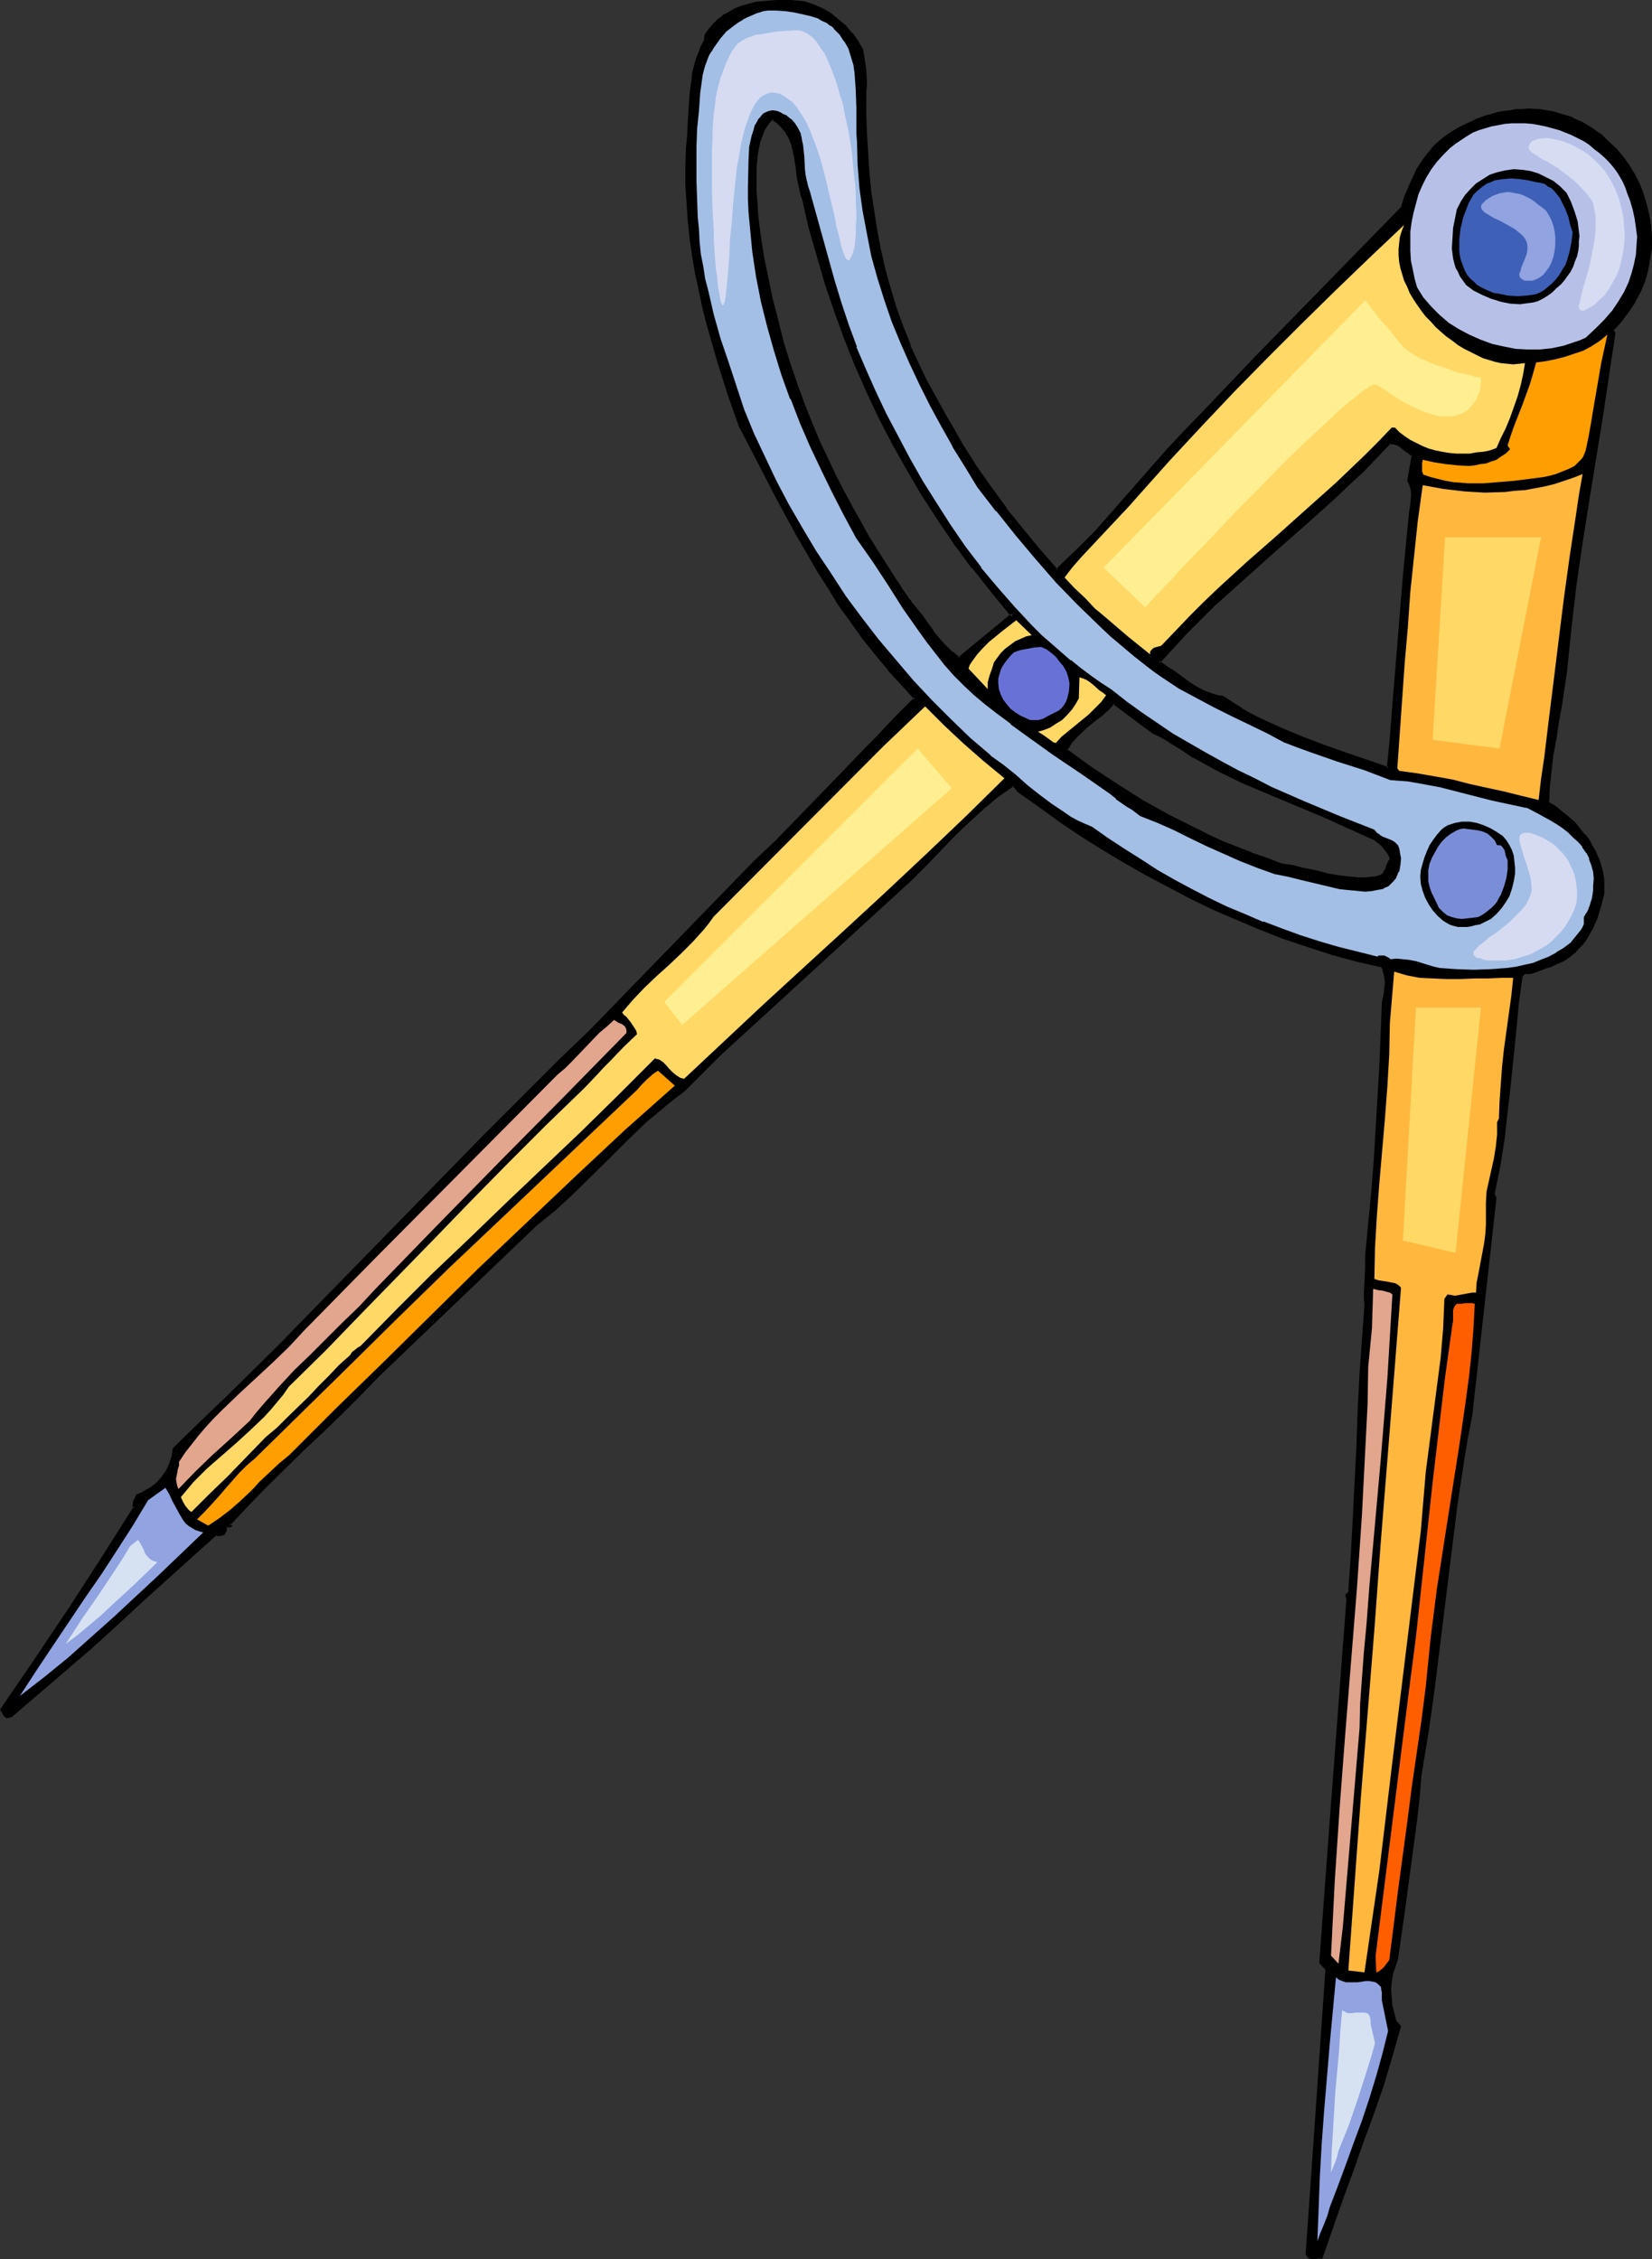
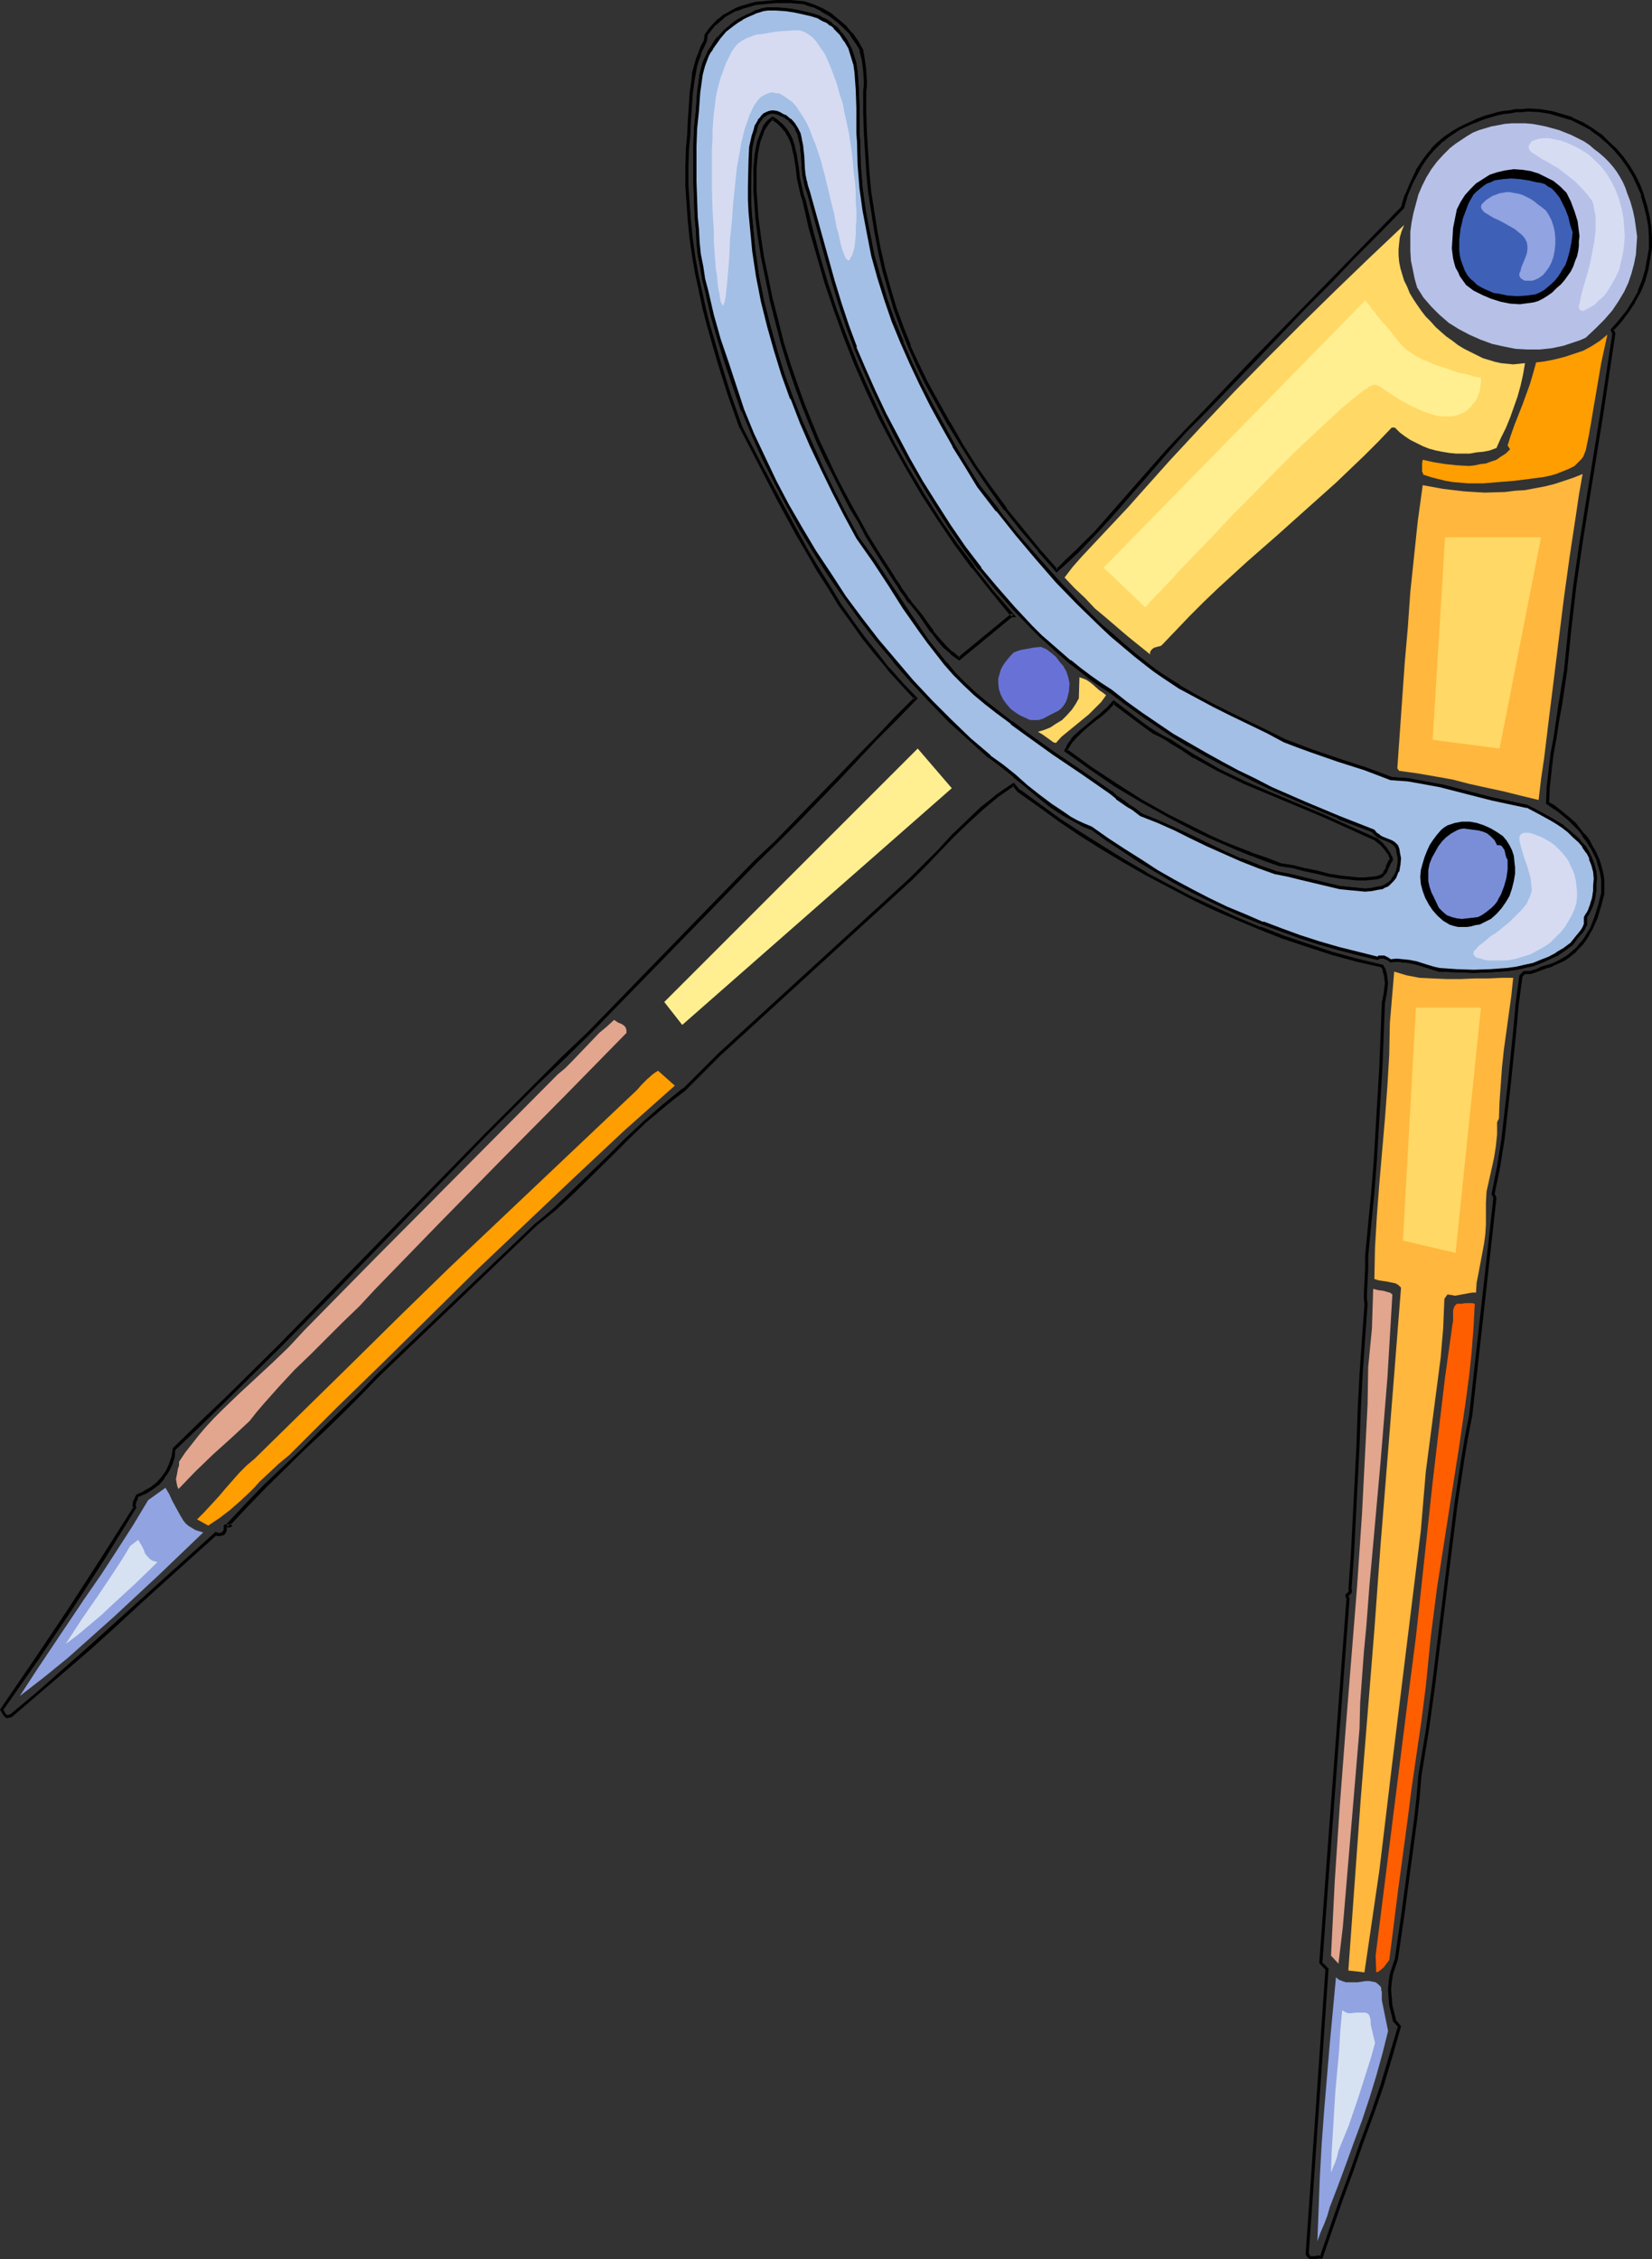
<svg xmlns="http://www.w3.org/2000/svg" xmlns:ns1="http://sodipodi.sourceforge.net/DTD/sodipodi-0.dtd" xmlns:ns2="http://www.inkscape.org/namespaces/inkscape" version="1.0" width="113.969mm" height="155.882mm" id="svg43" ns1:docname="Compass 09.wmf">
  <rect width="100%" height="100%" fill="#333333" stroke="none" />
  <ns1:namedview id="namedview43" pagecolor="#ffffff" bordercolor="#000000" borderopacity="0.25" ns2:showpageshadow="2" ns2:pageopacity="0.0" ns2:pagecheckerboard="0" ns2:deskcolor="#d1d1d1" ns2:document-units="mm" />
  <defs id="defs1">
    <pattern id="WMFhbasepattern" patternUnits="userSpaceOnUse" width="6" height="6" x="0" y="0" />
  </defs>
-   <path style="fill:#000000;fill-opacity:1;fill-rule:evenodd;stroke:none" d="m 361.919,200.373 0.808,-8.241 0.808,-8.241 1.293,-16.967 1.293,-16.805 0.808,-8.403 0.969,-8.08 0.162,-0.97 v -1.131 l 0.323,-2.101 -0.162,-1.131 -0.162,-0.97 -0.323,-1.131 -0.485,-0.808 1.293,-6.625 -0.646,-0.485 -0.808,-0.485 -1.454,-1.131 -0.808,-0.646 -0.808,-0.323 -0.808,-0.323 h -0.969 l -3.555,3.717 -3.555,3.717 -3.716,3.555 -3.878,3.555 -7.755,6.948 -7.917,6.948 -7.755,6.948 -7.594,7.11 -3.878,3.555 -3.555,3.717 -3.555,3.717 -3.393,3.878 1.939,1.293 1.939,1.293 1.939,1.454 2.1,1.454 1.939,1.293 2.1,0.97 2.262,0.97 1.131,0.162 1.293,0.323 2.424,1.616 2.424,1.454 2.585,1.454 2.585,1.293 5.332,2.424 5.493,2.262 5.493,2.101 5.655,2.101 5.493,1.778 z m 41.039,51.709 -1.293,0.646 -1.293,0.485 -1.293,0.323 -0.808,0.162 -0.808,-0.162 -0.808,0.97 -0.969,7.11 -0.808,7.11 -1.293,14.22 -0.808,7.11 -0.969,7.11 -1.131,7.11 -1.293,7.11 0.485,1.131 -6.301,56.395 -1.131,5.979 -0.969,5.817 -1.777,11.635 -1.616,11.796 -1.454,11.796 -1.293,11.796 -1.454,11.635 -1.777,11.796 -1.777,11.796 -0.646,5.656 -0.646,5.979 -0.646,5.817 -0.969,6.14 -1.616,11.958 -1.616,12.281 -0.808,1.939 -0.485,2.101 -0.323,1.939 -0.162,2.101 v 2.101 l 0.323,1.939 0.323,2.101 0.485,1.939 1.293,1.616 -2.1,7.595 -2.424,7.595 -2.585,7.433 -2.585,7.433 -2.747,7.433 -2.747,7.595 -2.585,7.433 -2.585,7.433 h -0.485 l -0.485,0.162 h -0.485 l -0.485,0.162 h -0.485 l -0.485,-0.162 -0.323,-0.323 -0.485,-0.485 0.646,-9.211 0.808,-9.211 1.293,-18.583 1.293,-18.745 0.646,-9.372 0.646,-9.211 -1.616,-1.778 2.585,-34.904 4.362,-60.112 -0.162,-0.323 v -0.323 l 0.162,-0.162 0.162,-0.323 0.485,-0.485 0.162,-0.323 -0.162,-0.323 0.485,-9.049 0.646,-9.372 0.808,-18.906 0.485,-9.534 0.485,-9.372 0.485,-9.211 0.485,-4.525 0.323,-4.363 -0.162,-1.454 v -1.454 -3.232 l 0.162,-3.232 0.162,-3.232 0.808,-8.403 0.646,-8.403 0.646,-8.241 0.646,-8.241 0.969,-16.321 0.646,-16.482 0.323,-2.424 0.323,-1.293 v -1.293 -1.293 l -0.162,-1.131 -0.323,-1.131 -0.646,-0.97 -6.463,-1.616 -6.463,-1.778 -6.463,-1.939 -6.301,-2.262 -6.14,-2.262 -6.14,-2.585 -5.978,-2.747 -5.978,-2.747 -5.817,-3.07 -5.817,-3.07 -5.655,-3.232 -5.655,-3.555 -5.493,-3.393 -5.493,-3.717 -5.493,-3.878 -5.332,-3.878 -1.454,-1.616 -2.1,1.454 -1.939,1.454 -2.1,1.616 -1.939,1.616 -3.716,3.555 -3.878,3.717 -3.555,3.717 -3.716,3.878 -3.716,3.717 -3.878,3.393 -46.048,42.175 -9.21,9.211 -2.747,2.101 -2.585,2.101 -4.847,4.363 -4.847,4.525 -4.686,4.525 -9.21,9.049 -4.686,4.363 -2.585,2.262 -2.424,2.101 -41.201,39.267 -4.847,4.848 -4.847,4.848 -5.009,4.848 -5.009,4.686 -9.856,9.695 -4.686,4.848 -4.686,5.009 0.323,0.323 -0.162,0.162 h -0.162 -0.323 l -0.323,-0.162 -0.162,0.162 h -0.162 l 0.162,0.485 -0.162,0.646 -0.162,0.323 -0.323,0.323 -0.323,0.323 -0.485,0.162 -0.485,-0.162 -0.485,-0.162 -6.463,5.817 -6.624,5.817 -3.231,3.07 -3.393,2.909 -6.624,6.14 -6.786,6.14 -6.786,5.979 -6.948,5.817 -6.786,5.656 -0.485,0.323 H 1.777 L 1.616,447.446 1.293,447.284 0.808,446.476 0.485,445.83 9.533,432.741 18.258,419.491 l 8.563,-13.089 8.402,-13.25 -0.162,-0.485 v -0.323 l 0.162,-0.808 0.323,-0.808 0.323,-0.808 0.969,-0.323 0.969,-0.485 1.777,-0.97 1.616,-1.293 1.293,-1.454 1.131,-1.778 0.969,-1.778 0.485,-1.939 0.323,-2.101 6.948,-6.625 6.948,-6.625 13.572,-13.574 13.41,-13.574 13.249,-13.735 26.821,-27.309 13.41,-13.735 6.948,-6.625 6.948,-6.787 43.301,-44.438 5.493,-5.332 5.332,-5.333 10.502,-10.827 5.17,-5.332 2.585,-2.747 2.424,-2.747 5.17,-5.171 5.17,-5.171 -3.555,-3.878 -3.555,-3.878 -3.393,-4.04 -3.231,-4.201 -3.07,-4.201 -3.07,-4.363 -2.747,-4.363 -2.747,-4.525 -2.747,-4.525 -2.585,-4.686 -5.17,-9.211 -4.847,-9.372 -4.847,-9.372 -3.07,-8.888 -2.908,-8.726 -1.293,-4.525 -1.131,-4.363 -1.131,-4.525 -1.131,-4.525 -0.808,-4.525 -0.808,-4.525 -0.646,-4.686 -0.646,-4.525 -0.323,-4.686 -0.162,-4.686 V 43.468 l 0.162,-4.848 0.323,-3.393 0.162,-3.717 0.485,-7.11 0.323,-3.717 0.323,-1.778 0.485,-1.616 0.323,-1.778 0.646,-1.616 0.808,-1.778 0.808,-1.454 V 9.211 l 1.131,-1.616 1.131,-1.293 1.293,-1.131 1.454,-1.131 1.454,-0.808 1.454,-0.808 1.616,-0.646 1.777,-0.485 1.777,-0.323 1.616,-0.323 1.777,-0.162 1.939,-0.162 h 3.555 l 3.716,0.323 2.262,0.808 2.262,1.131 2.1,1.293 2.1,1.454 1.777,1.616 1.777,1.939 1.293,1.939 0.646,1.131 0.646,1.131 0.485,2.747 0.323,2.585 0.162,2.585 v 1.293 1.616 5.171 5.333 l 0.323,5.171 0.323,5.171 0.646,5.333 0.646,5.171 0.808,5.009 1.131,5.171 1.131,5.009 1.293,5.009 1.616,5.009 1.777,4.848 1.777,4.848 2.262,4.848 2.262,4.686 2.424,4.525 3.231,5.979 3.555,5.817 3.555,5.656 3.878,5.494 3.878,5.494 4.362,5.494 4.362,5.333 4.686,5.171 2.747,-2.424 2.585,-2.424 5.009,-5.171 4.686,-5.171 4.686,-5.333 9.21,-10.503 4.847,-5.333 4.847,-5.009 12.926,-13.412 12.926,-13.412 6.624,-6.625 6.463,-6.625 6.301,-6.625 6.301,-6.464 1.131,-3.393 1.293,-3.07 1.454,-3.07 0.969,-1.454 0.969,-1.454 0.969,-1.454 1.131,-1.293 1.131,-1.131 1.293,-1.131 1.293,-1.131 1.454,-0.97 1.616,-0.97 1.616,-0.808 1.777,-0.808 1.777,-0.646 1.616,-0.646 1.616,-0.646 1.777,-0.323 1.616,-0.323 1.616,-0.323 1.616,-0.162 1.454,-0.162 h 1.616 l 3.07,0.162 2.908,0.485 2.747,0.646 2.747,0.97 2.585,1.131 2.424,1.454 2.262,1.616 2.1,1.778 1.939,2.101 1.777,2.101 1.616,2.262 1.454,2.424 1.131,2.424 1.131,2.585 0.808,2.747 0.646,2.747 0.323,2.747 0.162,2.747 v 2.909 l -0.323,2.909 -0.485,2.747 -0.969,2.747 -0.969,2.747 -1.454,2.585 -1.616,2.585 -1.939,2.424 -0.969,1.293 -1.293,1.131 0.485,0.97 -1.454,10.665 -1.616,10.827 -1.777,10.827 -1.777,10.988 -1.777,11.15 -1.616,11.15 -1.454,11.15 -1.131,11.311 -1.293,8.726 -0.808,4.363 -0.646,4.363 -0.646,4.363 -0.646,4.201 -0.323,4.201 -0.323,4.201 1.616,0.808 1.293,1.131 2.908,2.262 1.293,1.293 1.131,1.454 1.293,1.293 0.969,1.616 0.969,1.454 0.808,1.616 0.808,1.616 0.646,1.778 0.323,1.778 0.323,1.778 0.162,1.778 -0.162,1.939 -0.808,3.07 -0.808,3.232 -1.293,2.909 -0.808,1.293 -0.808,1.454 -0.969,1.131 -0.969,1.293 -1.131,0.97 -1.293,0.97 -1.293,0.97 -1.454,0.646 -1.454,0.646 z m 10.341,-12.927 0.646,-0.808 0.485,-0.97 0.323,-0.97 0.485,-0.97 0.162,-0.97 0.162,-1.131 0.162,-1.131 v -1.131 l 0.162,-1.939 -0.162,-1.939 -0.323,-1.778 -0.646,-1.616 -0.808,-1.616 -0.969,-1.454 -1.293,-1.454 -1.293,-1.293 -1.293,-1.131 -1.454,-1.293 -1.616,-0.97 -1.616,-0.97 -3.231,-1.778 -3.07,-1.616 -4.524,-0.808 -4.362,-1.131 -8.886,-2.101 -4.362,-1.131 -4.362,-0.97 -4.362,-0.646 -4.524,-0.485 -3.393,-1.293 -3.393,-1.131 -7.109,-2.424 -7.109,-2.262 -3.393,-1.293 -3.393,-1.454 -4.524,-2.262 -9.371,-4.525 -4.524,-2.262 -4.524,-2.424 -4.524,-2.585 -4.201,-2.747 -2.262,-1.454 -1.939,-1.616 -3.07,-2.424 -3.07,-2.585 -3.07,-2.585 -2.908,-2.747 -5.817,-5.494 -5.493,-5.817 -5.332,-5.979 -5.17,-6.14 -5.009,-6.302 -5.009,-6.464 -3.231,-5.171 -3.231,-5.333 -2.908,-5.333 -2.908,-5.332 -2.747,-5.333 -2.585,-5.494 -2.424,-5.494 -2.1,-5.494 -2.1,-5.656 -1.616,-5.656 -1.616,-5.817 -1.293,-5.656 -0.969,-5.979 -0.808,-5.979 -0.485,-5.979 -0.323,-6.14 V 34.742 l -0.162,-2.101 v -4.525 -4.686 l -0.162,-2.262 -0.323,-2.262 -0.323,-2.262 -0.485,-2.101 -0.808,-2.101 -0.969,-1.939 -1.293,-1.616 -0.808,-0.97 -0.808,-0.808 -0.969,-0.646 -0.969,-0.808 -1.131,-0.646 -1.131,-0.646 -1.939,-0.485 -2.262,-0.646 -2.262,-0.485 -2.262,-0.323 -2.262,-0.162 -2.262,0.162 -1.131,0.162 -1.131,0.323 -1.131,0.323 -0.969,0.485 -1.131,0.485 -1.293,0.646 -1.131,0.646 -1.131,0.808 -2.1,1.778 -1.777,1.939 -0.808,0.97 -0.646,1.131 -0.808,1.131 -0.485,1.131 -0.485,1.293 -0.485,1.293 -0.323,1.293 -0.323,1.293 -0.646,4.686 -0.485,4.686 -0.323,4.686 -0.162,4.525 -0.162,4.686 v 4.525 l 0.323,4.525 0.162,4.686 0.162,3.232 0.323,3.393 0.323,3.07 0.485,3.232 0.646,3.232 0.646,3.232 1.616,6.302 1.777,6.14 1.939,6.302 2.1,6.14 2.1,6.14 2.585,6.302 2.747,6.14 3.07,6.14 3.231,6.14 3.555,6.14 3.555,5.979 3.716,5.979 4.039,5.817 4.201,5.656 4.362,5.656 4.524,5.494 4.524,5.333 4.847,5.171 5.009,5.009 5.009,4.848 5.332,4.525 3.231,2.424 3.231,2.585 3.07,2.585 3.231,2.585 3.07,2.585 3.393,2.262 1.777,0.97 1.777,0.97 1.777,0.808 1.939,0.808 4.201,3.07 4.201,2.747 4.362,2.909 4.362,2.585 4.524,2.585 4.362,2.424 4.524,2.262 4.686,2.262 4.686,2.101 4.847,1.939 4.847,1.778 4.847,1.778 4.847,1.454 5.17,1.454 5.009,1.293 5.17,1.293 0.485,-0.162 h 0.323 0.969 l 0.808,0.323 0.808,0.646 1.616,-0.162 1.616,0.162 1.616,0.162 1.616,0.323 3.07,0.808 1.616,0.485 1.454,0.485 4.524,0.162 4.524,0.162 4.524,-0.162 h 2.262 l 2.1,-0.323 2.262,-0.323 2.262,-0.485 2.1,-0.485 2.1,-0.808 2.1,-0.808 2.1,-0.97 1.777,-1.293 1.939,-1.454 0.646,-0.808 0.646,-0.808 1.454,-1.616 0.485,-0.97 0.323,-0.808 0.162,-0.97 z m -53.965,-7.433 0.969,-0.323 0.808,-0.323 0.808,-0.485 1.293,-1.131 0.323,-0.646 0.485,-0.808 0.323,-0.808 0.323,-0.808 0.162,-0.808 v -1.778 l -0.162,-1.616 -0.162,-0.808 -0.323,-0.646 -0.808,-0.808 -0.646,-0.485 -1.616,-0.646 -0.808,-0.323 -0.808,-0.485 -0.808,-0.485 -0.646,-0.808 -8.886,-3.555 -8.886,-3.717 -8.886,-3.878 -4.362,-2.262 -4.362,-2.101 -4.362,-2.262 -4.201,-2.262 -4.201,-2.585 -4.201,-2.424 -4.201,-2.747 -4.039,-2.747 -4.039,-2.909 -3.878,-2.909 -2.585,-1.939 -2.747,-1.778 -2.747,-2.101 -2.585,-1.939 -2.585,-2.262 -4.847,-4.525 -2.424,-2.262 -4.686,-4.848 -4.524,-5.171 -4.201,-5.333 -4.201,-5.494 -3.878,-5.656 -3.716,-5.656 -3.555,-5.817 -3.393,-5.817 -3.07,-5.979 -3.07,-5.817 -2.747,-5.817 -2.585,-5.817 -2.424,-5.656 -2.1,-5.817 -1.939,-5.817 -1.616,-5.656 -3.393,-11.635 -3.231,-11.796 -0.485,-1.293 -0.323,-1.454 -0.162,-1.454 -0.162,-1.616 -0.323,-3.232 -0.323,-3.07 -0.162,-1.454 -0.485,-1.454 -0.485,-1.293 -0.808,-1.293 -0.969,-0.97 -1.131,-0.97 -0.808,-0.323 -0.808,-0.323 -0.808,-0.323 -0.969,-0.323 -0.808,0.162 -0.808,0.323 -0.485,0.323 -0.646,0.485 -0.485,0.485 -0.323,0.646 -0.646,1.131 -0.485,1.454 -0.323,1.454 -0.323,1.454 -0.323,1.293 -0.323,3.393 v 3.555 3.393 3.393 l 0.162,3.393 0.162,3.393 0.323,3.393 0.485,3.232 0.969,6.625 1.293,6.464 1.454,6.464 1.777,6.302 2.1,6.302 2.262,6.302 2.424,6.14 2.585,6.14 2.908,6.14 2.908,5.979 3.07,5.979 3.231,5.979 4.201,5.979 4.039,6.14 3.878,5.979 4.201,6.14 2.1,2.909 2.262,2.909 2.262,2.747 2.424,2.747 2.585,2.585 2.585,2.585 2.908,2.424 3.07,2.262 3.555,2.747 3.716,2.747 7.271,5.333 7.432,5.009 7.594,5.171 0.808,0.646 0.808,0.646 1.939,1.454 1.131,0.808 1.131,0.646 2.1,1.616 4.362,1.778 4.362,1.939 4.201,1.939 4.362,2.101 4.362,2.101 4.362,1.939 4.524,1.778 4.524,1.454 3.393,0.646 3.231,0.808 6.786,1.778 3.231,0.646 3.393,0.485 1.616,0.162 h 1.616 l 1.777,-0.162 z m -0.323,-2.909 0.969,-0.162 0.646,-0.485 0.323,-0.485 0.485,-0.646 0.323,-0.808 0.162,-0.646 0.485,-0.808 0.323,-0.646 -0.162,-0.646 -0.323,-0.808 -0.808,-1.293 -1.293,-1.293 -1.293,-1.131 -6.786,-3.07 -6.786,-3.07 -13.895,-5.817 -6.948,-2.909 -6.624,-3.232 -6.463,-3.717 -3.231,-1.939 -3.07,-2.101 -1.939,-0.97 -1.939,-1.131 -1.939,-1.131 -1.777,-1.293 -6.948,-5.494 -1.616,1.616 -1.777,1.616 -1.777,1.454 -1.777,1.454 -1.777,1.616 -1.616,1.454 -0.646,0.808 -0.646,0.808 -0.485,0.97 -0.485,0.808 6.463,4.686 6.624,4.363 6.786,4.201 6.948,3.878 3.393,1.778 3.716,1.778 3.393,1.778 3.716,1.616 3.716,1.454 3.716,1.454 3.716,1.454 3.716,1.293 3.231,0.646 3.231,0.646 3.07,0.646 3.231,0.808 2.908,0.646 3.231,0.323 1.454,0.162 h 1.616 l 1.616,-0.162 z M 201.479,30.864 l -0.808,0.646 -0.808,0.808 -0.485,0.97 -0.646,1.131 -0.485,1.131 -0.323,1.454 -0.323,1.454 -0.323,1.616 -0.162,1.778 -0.162,1.939 -0.162,1.939 v 1.939 2.262 l 0.162,2.262 0.162,2.262 0.323,2.424 0.162,2.424 0.485,2.585 0.808,5.171 0.969,5.494 1.293,5.494 1.293,5.656 1.616,5.817 1.777,5.656 1.777,5.656 1.939,4.848 1.777,4.848 2.1,4.686 1.939,4.525 2.262,4.363 2.1,4.201 2.262,4.04 2.1,3.717 1.939,3.555 2.1,3.393 1.939,3.07 1.777,2.909 0.808,1.293 0.808,1.131 0.808,1.131 0.646,1.131 1.293,1.939 0.485,0.808 0.485,0.646 1.616,1.778 1.454,1.939 1.454,1.939 1.454,2.101 1.454,1.939 1.616,1.778 1.777,1.778 2.1,1.454 13.572,-11.15 h 0.485 l -0.162,-0.323 -0.162,-0.162 h -0.162 l -5.009,-5.979 -5.009,-6.14 -4.524,-6.302 -4.362,-6.302 -4.201,-6.464 -3.878,-6.625 -3.716,-6.625 -3.555,-6.787 -3.231,-6.948 -3.07,-6.948 -2.747,-6.948 -2.585,-7.11 -2.424,-7.11 -2.1,-7.272 -1.939,-7.11 -1.616,-7.272 -0.646,-1.454 -0.323,-1.293 -0.485,-2.909 -0.485,-3.07 -0.323,-2.909 -0.485,-1.454 -0.323,-1.454 -0.485,-1.293 -0.485,-1.293 -0.808,-1.131 -0.969,-1.131 -1.131,-1.131 z" id="path1" />
-   <path style="fill:#000000;fill-opacity:1;fill-rule:evenodd;stroke:none" d="m 362.404,200.858 0.808,-8.564 0.646,-8.403 2.747,-33.773 0.808,-8.241 0.969,-8.241 v -0.97 l 0.162,-0.97 0.162,-2.262 v 0 -1.131 0 l -0.162,-1.131 v 0 l -0.323,-1.131 -0.485,-0.808 v 0.162 l 1.131,-6.787 -0.808,-0.646 v 0 l -0.646,-0.485 v 0 l -1.616,-1.293 -0.808,-0.485 v 0 l -0.808,-0.323 v -0.162 l -0.969,-0.162 h -1.131 l -3.555,3.878 -3.716,3.555 -3.716,3.555 -3.878,3.555 -7.755,6.948 -7.917,6.948 -7.755,6.948 -7.594,7.11 -3.716,3.555 -3.716,3.717 -3.555,3.717 -3.716,4.201 2.424,1.616 1.939,1.454 1.939,1.454 1.939,1.293 2.1,1.293 v 0 l 2.1,0.97 v 0.162 l 2.262,0.808 h 0.162 l 1.131,0.323 v 0 l 1.131,0.162 h -0.162 l 2.585,1.616 2.424,1.454 v 0 l 2.585,1.454 2.585,1.293 5.332,2.585 5.493,2.262 v 0 l 5.493,2.101 5.655,1.939 5.655,1.939 6.14,1.939 -0.323,-0.808 -5.655,-1.939 -5.655,-1.939 -5.493,-1.939 -5.493,-2.101 v 0 l -5.493,-2.262 -5.332,-2.424 -2.585,-1.293 -2.585,-1.454 h 0.162 l -2.585,-1.616 -2.424,-1.616 -1.293,-0.162 v 0 l -1.131,-0.323 v 0 l -2.262,-0.808 v 0 l -1.939,-0.97 v 0 l -2.1,-1.293 -1.939,-1.454 -1.939,-1.454 -2.1,-1.293 -1.939,-1.454 0.162,0.646 3.393,-3.717 3.555,-3.878 3.555,-3.555 3.716,-3.717 7.755,-6.948 7.755,-6.948 7.917,-6.948 7.755,-6.948 3.716,-3.555 3.878,-3.555 3.555,-3.717 3.555,-3.717 -0.323,0.162 h 0.969 -0.162 l 0.808,0.162 v 0 l 0.808,0.323 v 0 l 0.808,0.646 1.454,1.131 v -0.162 l 0.646,0.646 v 0 l 0.808,0.485 -0.323,-0.323 -1.131,6.625 0.485,0.97 v 0 l 0.323,1.131 v -0.162 l 0.162,1.131 v -0.162 1.131 -0.162 l -0.162,2.262 -0.162,0.97 -0.162,0.97 -0.808,8.241 -0.808,8.403 -2.747,33.611 -0.646,8.403 -0.808,8.241 0.485,-0.323 z" id="path2" />
  <path style="fill:#000000;fill-opacity:1;fill-rule:evenodd;stroke:none" d="m 402.958,251.759 h -0.162 l -1.293,0.485 v 0 l -1.293,0.646 0.162,-0.162 -1.454,0.485 h 0.162 -0.808 0.162 -1.131 l -1.131,1.131 -0.969,7.272 -0.646,7.11 -1.454,14.22 -0.808,6.948 -0.808,7.11 -1.131,7.11 -1.454,7.272 0.646,1.293 -0.162,-0.323 -6.301,56.557 -1.131,5.817 -0.969,5.817 -1.777,11.796 -1.454,11.635 -1.454,11.796 -1.454,11.796 -1.454,11.796 -1.616,11.796 -1.939,11.635 -0.485,5.817 -0.646,5.817 -0.808,5.979 -0.808,5.979 -1.616,12.119 -1.777,12.281 v 0 l -0.646,1.939 -0.646,1.939 v 0 l -0.323,2.101 v 0 l -0.162,2.101 0.162,2.101 v 0 l 0.162,2.101 0.485,1.939 v 0 l 0.485,2.101 1.454,1.616 -0.162,-0.323 -2.262,7.595 -2.262,7.595 -2.585,7.595 -2.747,7.433 -2.585,7.433 -2.747,7.433 -2.585,7.433 -2.585,7.595 0.323,-0.323 h -0.485 -0.485 v 0 l -0.646,0.162 h 0.162 -0.646 0.162 -0.485 v 0 h -0.323 v 0 l -0.323,-0.323 0.162,0.162 -0.323,-0.646 v 0.323 l 0.646,-9.211 v 0.162 l 0.646,-9.211 v -0.162 l 1.293,-18.583 v 0 l 1.293,-18.745 v 0 l 1.293,-18.745 -1.777,-1.778 0.162,0.323 2.585,-35.065 4.524,-60.112 -0.323,-0.485 v 0.162 -0.323 0.323 l 0.162,-0.323 -0.162,0.162 0.323,-0.323 0.485,-0.485 0.162,-0.646 -0.162,-0.485 v 0.162 l 0.646,-9.049 0.485,-9.372 0.969,-18.906 0.323,-9.534 0.485,-9.372 0.646,-9.211 v 0 l 0.646,-8.888 v 0 l -0.162,-1.454 v 0 -1.454 l 0.162,-3.232 0.162,-3.232 v -3.232 0 l 0.808,-8.403 0.808,-8.241 0.646,-8.403 v 0 l 0.485,-8.241 0.969,-16.321 0.646,-16.482 v 0.162 l 0.485,-2.585 0.162,-1.293 0.162,-1.293 v 0 l -0.162,-1.293 v 0 l -0.162,-1.293 v 0 l -0.323,-1.131 -0.646,-1.131 -6.786,-1.616 -6.463,-1.778 -6.301,-2.101 -6.301,-2.101 v 0 l -6.14,-2.424 v 0.162 l -6.14,-2.585 -5.978,-2.747 -5.978,-2.747 -5.817,-3.07 -5.817,-3.07 h 0.162 l -5.817,-3.393 -5.493,-3.393 -5.655,-3.555 -5.493,-3.555 -5.332,-3.878 -5.332,-3.878 v 0.162 l -1.616,-1.939 -2.424,1.616 -2.1,1.454 v 0 l -1.939,1.616 v 0 l -2.1,1.616 -3.716,3.555 -3.878,3.717 -3.555,3.878 -3.716,3.717 -3.716,3.717 -3.878,3.555 -46.048,42.175 -9.21,9.211 V 283.754 l -2.585,2.101 v 0 l -2.585,2.101 v 0 l -5.009,4.363 -4.847,4.525 -4.524,4.525 -9.371,9.049 -4.686,4.525 -2.424,2.101 v 0 l -2.585,2.101 v 0 l -41.201,39.267 -4.686,4.848 -5.009,4.848 -5.009,4.848 -4.847,4.848 -10.017,9.534 -4.686,4.848 -5.009,5.333 0.646,0.646 v -0.646 l -0.162,0.162 0.323,-0.162 h -0.162 v 0 H 59.458 v 0 h -0.485 -0.323 l -0.323,0.323 v 0.808 -0.162 0.485 0 l -0.162,0.323 v -0.162 l -0.323,0.485 0.162,-0.162 -0.323,0.323 v -0.162 l -0.485,0.162 h 0.162 -0.485 0.162 l -0.808,-0.323 -6.624,5.979 -6.463,5.817 -3.393,3.07 -3.393,3.07 -6.624,5.979 -6.786,6.14 -6.786,5.979 -6.786,5.979 v 0 l -6.786,5.656 v -0.162 l -0.485,0.323 v -0.162 l -0.323,0.162 h 0.323 l -0.323,-0.162 v 0 l -0.323,-0.162 0.162,0.162 -0.485,-0.808 v 0 l -0.323,-0.808 v 0.485 l 9.048,-12.927 8.886,-13.25 8.563,-13.25 8.24,-13.412 -0.162,-0.646 v 0.162 -0.485 0.323 l 0.162,-0.808 v 0 l 0.323,-0.646 v -0.162 l 0.323,-0.808 -0.323,0.323 0.969,-0.323 0.162,-0.162 0.969,-0.323 v 0 l 1.777,-1.131 1.777,-1.293 1.293,-1.454 v -0.162 l 0.485,-2.101 v 0 l -1.131,1.616 v 0 l -1.293,1.454 v 0 l -1.616,1.293 -1.777,0.97 h 0.162 l -0.969,0.485 v 0 l -1.131,0.485 -0.485,0.97 0.162,-0.162 -0.485,0.808 -0.162,0.97 v 0.485 l 0.323,0.485 v -0.485 L 26.498,406.078 17.934,419.329 9.048,432.579 0,445.83 l 0.485,0.808 v 0 l 0.485,0.808 0.323,0.323 v 0 l 0.485,0.323 0.646,-0.162 0.646,-0.162 6.786,-5.817 v 0 l 6.786,-5.817 6.948,-5.979 6.786,-6.14 6.624,-6.14 3.393,-3.07 3.231,-2.909 6.624,-5.979 6.301,-5.656 -0.323,0.162 0.485,0.162 h 0.646 l 0.646,-0.162 0.485,-0.162 0.323,-0.485 0.323,-0.646 v -0.646 -0.485 l -0.162,0.323 h 0.162 -0.162 0.162 -0.162 0.323 v 0 h 0.162 0.485 l 0.646,-0.323 -0.646,-0.808 v 0.646 l 4.686,-5.009 4.686,-4.848 9.856,-9.695 5.009,-4.686 5.009,-4.848 4.847,-4.848 4.847,-5.009 41.039,-39.267 v 0 l 2.585,-2.101 v 0 l 2.585,-2.101 4.686,-4.363 9.21,-9.049 4.686,-4.686 4.686,-4.525 5.009,-4.201 v 0 l 2.585,-2.101 v 0 l 2.585,-1.939 0.162,-0.162 9.21,-9.211 46.048,-42.175 3.878,-3.555 3.716,-3.717 3.555,-3.717 3.716,-3.878 3.716,-3.555 3.878,-3.555 1.939,-1.616 v 0 l 1.939,-1.616 v 0 l 2.1,-1.454 2.1,-1.454 h -0.485 l 1.293,1.616 5.493,3.878 5.332,3.878 5.493,3.717 5.655,3.555 5.655,3.393 5.655,3.232 v 0 l 5.817,3.07 5.817,3.07 5.978,2.909 5.978,2.585 6.14,2.585 v 0 l 6.14,2.424 v 0 l 6.301,2.101 6.463,2.101 6.463,1.778 6.463,1.454 -0.162,-0.162 0.646,0.97 h -0.162 l 0.323,1.131 v -0.162 l 0.162,1.131 v 0 l 0.162,1.293 v -0.162 l -0.162,1.293 -0.162,1.454 -0.485,2.424 v 0 l -0.646,16.482 -0.969,16.321 -0.485,8.241 v 0 l -0.646,8.241 -0.808,8.241 -0.808,8.564 v 0 3.232 l -0.162,3.232 -0.162,3.232 v 1.454 0 l 0.162,1.454 v 0 l -0.646,8.888 v 0 l -0.646,9.211 -0.485,9.372 -0.323,9.534 -0.969,18.906 -0.485,9.372 -0.646,9.049 0.162,0.485 v -0.323 0.323 -0.162 l -0.485,0.646 -0.162,0.162 h -0.162 l -0.162,0.485 0.162,0.485 0.162,0.485 v -0.323 l -4.524,59.95 -2.585,35.227 1.777,1.939 -0.162,-0.323 -1.293,18.583 v 0 l -1.293,18.745 v 0 l -1.293,18.583 v 0 l -0.646,9.211 v 0 l -0.646,9.211 0.485,0.808 0.485,0.323 0.485,0.162 h 0.646 v 0 h 0.485 0.162 l 0.485,-0.162 v 0 h 0.485 -0.162 0.808 l 2.747,-7.918 2.585,-7.433 2.747,-7.433 2.585,-7.433 2.747,-7.433 2.585,-7.433 2.262,-7.595 2.262,-7.918 -1.454,-1.778 0.162,0.162 -0.485,-1.939 v 0 l -0.485,-1.939 -0.162,-2.101 v 0.162 l -0.162,-2.101 0.162,-2.101 v 0.162 l 0.323,-2.101 v 0 l 0.646,-1.939 0.646,-1.939 1.777,-12.281 1.616,-12.119 0.808,-5.979 0.808,-5.979 0.646,-5.817 0.485,-5.817 1.939,-11.796 1.616,-11.635 1.454,-11.796 1.454,-11.796 1.454,-11.796 1.454,-11.635 1.777,-11.796 0.969,-5.817 1.131,-5.817 6.301,-56.718 -0.485,-1.131 v 0.162 l 1.454,-7.11 1.131,-7.11 0.808,-7.11 0.808,-7.11 1.454,-14.058 0.646,-7.11 0.969,-7.11 -0.162,0.162 0.969,-0.97 -0.323,0.162 h 0.808 0.162 0.646 l 1.454,-0.485 v 0 l 1.293,-0.485 v 0 l 1.293,-0.485 v 0 z" id="path3" />
  <path style="fill:#000000;fill-opacity:1;fill-rule:evenodd;stroke:none" d="m 42.816,385.556 1.131,-1.616 v 0 l 0.969,-1.939 v 0 l 0.646,-1.939 v -0.162 l 0.162,-1.939 v 0.162 l 6.948,-6.625 6.786,-6.625 13.734,-13.574 13.41,-13.574 39.908,-41.206 13.572,-13.574 6.948,-6.625 6.948,-6.787 43.301,-44.438 5.493,-5.333 5.332,-5.333 10.502,-10.827 7.594,-8.08 2.585,-2.747 5.17,-5.171 5.332,-5.494 -3.878,-4.04 -3.555,-4.04 v 0.162 l -3.231,-4.201 v 0 l -3.231,-4.04 -3.07,-4.201 -3.07,-4.363 -2.747,-4.525 -2.747,-4.363 -2.747,-4.525 v 0 l -2.585,-4.686 -5.009,-9.211 -5.009,-9.372 -4.847,-9.372 v 0 l -3.07,-8.726 -2.747,-8.888 -1.293,-4.525 -1.293,-4.363 -1.131,-4.525 -0.969,-4.525 v 0.162 l -0.969,-4.525 -0.808,-4.525 -0.646,-4.686 -0.485,-4.686 -0.323,-4.525 v 0 l -0.323,-4.686 V 43.468 l 0.162,-4.848 v 0.162 l 0.323,-3.555 v 0 l 0.162,-3.717 0.485,-7.11 v 0 l 0.485,-3.555 0.323,-1.778 v 0 l 0.323,-1.778 0.485,-1.616 0.646,-1.616 h -0.162 l 0.808,-1.616 0.808,-1.778 0.162,-1.454 -0.162,0.162 1.131,-1.454 v 0 l 1.131,-1.454 v 0.162 l 1.293,-1.131 v 0 l 1.293,-1.131 v 0 l 1.454,-0.808 1.454,-0.808 v 0.162 l 1.616,-0.646 v 0 l 1.777,-0.485 1.616,-0.485 v 0 l 1.777,-0.162 1.777,-0.162 h -0.162 l 1.939,-0.162 h 3.555 v 0 l 3.716,0.323 h -0.162 l 2.262,0.808 V 1.778 l 2.262,1.131 h -0.162 l 2.262,1.293 1.939,1.454 v 0 l 1.777,1.616 1.777,1.778 h -0.162 l 1.454,2.101 0.646,0.97 v 0 l 0.646,1.131 h -0.162 l 0.646,2.585 0.323,2.585 v 0 l 0.162,2.585 v 1.293 0 l -0.162,1.454 v 5.333 l 0.162,5.333 0.323,5.171 0.323,5.171 v 0.162 l 0.485,5.171 0.808,5.171 0.808,5.171 0.969,5.009 v 0.162 l 1.131,5.009 1.454,5.009 1.454,5.009 1.777,4.848 v 0 l 1.939,4.848 v 0 l 2.1,4.848 2.262,4.686 5.817,10.503 v 0 l 3.555,5.817 3.555,5.656 3.878,5.656 3.878,5.494 h 0.162 l 4.201,5.332 4.524,5.333 v 0.162 l 4.847,5.494 3.07,-2.747 2.585,-2.424 5.009,-5.171 4.686,-5.171 13.895,-15.998 4.686,-5.171 5.009,-5.009 12.926,-13.412 12.926,-13.574 6.624,-6.625 6.301,-6.625 6.463,-6.464 6.463,-6.625 0.969,-3.393 v 0 l 1.293,-3.07 1.616,-3.07 v 0 l 0.808,-1.454 0.969,-1.454 0.969,-1.293 v 0 l 1.131,-1.293 v 0 l 1.131,-1.131 1.293,-1.293 v 0.162 l 1.293,-1.131 1.454,-0.97 1.454,-0.97 v 0 l 1.616,-0.808 1.777,-0.808 1.777,-0.646 h -0.162 l 1.777,-0.646 1.616,-0.485 1.616,-0.485 v 0 l 1.616,-0.323 1.616,-0.162 1.616,-0.323 h 1.616 -0.162 l 1.616,-0.162 3.07,0.162 h -0.162 l 3.07,0.485 h -0.162 l 2.747,0.808 2.747,0.808 v 0 l 2.585,1.293 2.424,1.293 h -0.162 l 2.262,1.616 v 0 l 2.1,1.778 1.939,1.939 v 0 l 1.777,2.101 v 0 l 1.616,2.262 1.454,2.424 v 0 l 1.131,2.424 1.131,2.585 h -0.162 l 0.808,2.747 0.646,2.585 v 0 l 0.485,2.747 v 0 l 0.162,2.747 v 2.909 0 l -0.485,2.747 -0.485,2.747 v 0 l -0.808,2.747 v 0 l -1.131,2.747 h 0.162 l -1.454,2.585 v 0 l -1.616,2.585 v 0 l -1.939,2.424 v 0 l -0.969,1.131 -1.293,1.454 0.485,1.131 v -0.162 l -1.616,10.665 -1.616,10.665 -1.777,10.988 -1.777,10.988 -1.777,11.15 -1.616,11.15 -1.293,11.15 -1.131,11.15 -1.454,8.888 -0.646,4.363 -0.646,4.363 -0.808,4.201 0.323,4.363 0.485,-4.201 0.808,-4.363 0.646,-4.363 0.808,-4.363 1.293,-8.726 1.131,-11.15 1.293,-11.15 1.616,-11.15 1.777,-11.15 1.777,-10.988 1.777,-10.988 1.616,-10.827 1.616,-10.665 -0.485,-1.131 -0.162,0.485 1.131,-1.131 1.131,-1.293 v 0 l 1.939,-2.585 v 0 l 1.616,-2.424 v -0.162 l 1.454,-2.585 v 0 l 1.131,-2.747 v 0 l 0.808,-2.909 v 0 l 0.485,-2.747 0.485,-2.909 v 0 -2.909 l -0.162,-2.747 v 0 l -0.485,-2.909 v 0 l -0.646,-2.747 -0.808,-2.585 v -0.162 l -0.969,-2.585 -1.293,-2.585 v 0 l -1.454,-2.424 -1.616,-2.262 v 0 l -1.777,-2.101 v 0 l -2.1,-1.939 -1.939,-1.939 h -0.162 l -2.262,-1.616 v 0 l -2.424,-1.454 -2.585,-1.131 v -0.162 l -2.747,-0.808 -2.747,-0.808 h -0.162 l -2.908,-0.485 v 0 l -3.07,-0.162 -1.616,0.162 v 0 h -1.616 l -1.616,0.323 -1.616,0.162 -1.616,0.323 v 0 l -1.616,0.485 -1.777,0.485 -1.616,0.646 h -0.162 l -1.616,0.808 -1.777,0.808 -1.616,0.808 v 0 l -1.616,0.97 -1.454,0.97 -1.293,0.97 -0.162,0.162 -1.293,1.131 -1.131,1.131 v 0.162 l -1.131,1.293 v 0 l -0.969,1.293 -0.969,1.454 -0.969,1.454 v 0.162 l -1.454,3.07 -1.293,3.07 -0.162,0.162 -0.969,3.232 0.162,-0.162 -6.301,6.464 -6.463,6.625 -6.463,6.625 -6.463,6.625 -13.087,13.412 -12.764,13.412 -5.009,5.171 -4.847,5.171 -13.895,15.836 -4.686,5.333 -5.009,5.009 -2.585,2.424 -2.585,2.585 h 0.485 l -4.686,-5.333 v 0 l -4.362,-5.333 -4.362,-5.333 h 0.162 l -4.039,-5.494 -3.878,-5.494 -3.555,-5.656 -3.393,-5.979 v 0.162 l -5.817,-10.503 -2.262,-4.686 -2.262,-4.848 h 0.162 l -1.939,-4.848 v 0 l -1.777,-4.848 -1.454,-4.848 -1.454,-5.171 -1.131,-5.009 v 0.162 l -0.969,-5.171 -0.808,-5.171 -0.808,-5.171 -0.485,-5.171 v 0 l -0.323,-5.171 -0.323,-5.171 -0.162,-5.333 v -5.171 0 l 0.162,-1.454 v -0.162 -1.293 l -0.162,-2.585 v -0.162 l -0.323,-2.424 -0.485,-2.909 -0.646,-1.131 v 0 l -0.646,-1.131 -1.454,-2.101 h -0.162 L 220.544,6.625 218.606,5.009 v 0 L 216.667,3.393 214.405,2.101 v 0 l -2.262,-0.97 v 0 L 209.719,0.323 206.165,0 h -0.162 -3.555 l -1.939,0.162 v 0 l -1.777,0.162 -1.777,0.162 v 0 L 195.178,0.97 193.562,1.454 h -0.162 l -1.616,0.646 v 0 l -1.454,0.808 -1.454,0.808 H 188.715 l -1.293,1.131 h -0.162 l -1.131,1.131 v 0 l -1.293,1.454 v 0 l -1.131,1.616 -0.162,1.454 v 0 l -0.808,1.454 -0.646,1.778 v 0 l -0.646,1.616 -0.485,1.778 -0.485,1.778 v 0 l -0.162,1.778 -0.485,3.555 v 0.162 l -0.485,7.11 -0.162,3.717 v -0.162 l -0.323,3.555 v 0 l -0.162,4.848 v 4.848 l 0.323,4.686 v 0 l 0.323,4.686 0.485,4.686 0.646,4.525 0.808,4.686 0.969,4.363 v 0.162 l 0.969,4.525 1.131,4.363 1.293,4.525 1.293,4.525 2.747,8.726 3.07,8.726 0.162,0.162 4.847,9.372 4.847,9.372 5.009,9.211 2.747,4.686 v 0 l 2.585,4.525 2.908,4.525 2.747,4.525 3.07,4.201 3.07,4.363 3.231,4.04 v 0 l 3.393,4.04 V 174.68 l 3.555,3.878 3.555,3.878 v -0.646 l -5.17,5.171 -5.009,5.333 -2.585,2.585 -7.755,8.08 -10.502,10.827 -5.332,5.494 -5.493,5.171 -43.301,44.599 -6.948,6.625 -6.786,6.787 -13.572,13.574 -40.07,41.044 -13.41,13.735 -13.572,13.412 -6.948,6.625 -6.948,6.787 -0.323,2.101 v 0 l -0.646,1.939 v 0 l -0.808,1.778 z" id="path4" />
  <path style="fill:#000000;fill-opacity:1;fill-rule:evenodd;stroke:none" d="m 404.251,196.656 -0.485,4.363 -0.485,4.201 v 0 l -0.162,4.363 1.616,1.131 1.454,0.97 v 0 l 2.747,2.262 v 0 l 1.293,1.293 1.293,1.293 v 0 l 1.131,1.454 h -0.162 l 1.131,1.454 0.969,1.616 v -0.162 l 0.808,1.616 0.808,1.616 v 0 l 0.485,1.778 0.485,1.616 v 0 l 0.323,1.939 v -0.162 1.778 1.939 -0.162 l -0.808,3.232 -0.969,3.07 v 0 l -1.131,2.909 -0.808,1.293 v 0 l -0.808,1.293 -0.969,1.293 v -0.162 l -0.969,1.293 -1.131,0.97 v 0 l -1.131,0.97 v 0 l -1.293,0.808 v 0 l -1.454,0.808 -1.454,0.646 v 0 l -1.616,0.485 0.162,0.808 1.616,-0.485 0.162,-0.162 1.454,-0.646 1.454,-0.646 v 0 l 1.454,-0.97 v 0 l 1.131,-0.97 h 0.162 l 0.969,-1.131 1.131,-1.131 v 0 l 0.969,-1.293 0.808,-1.293 v -0.162 l 0.808,-1.293 1.293,-2.909 v 0 l 0.969,-3.232 0.808,-3.07 v -2.101 -1.778 0 l -0.323,-1.939 v 0 l -0.485,-1.778 -0.485,-1.616 -0.162,-0.162 -0.646,-1.616 -0.969,-1.616 v 0 l -0.808,-1.616 -1.131,-1.454 h -0.162 l -1.131,-1.454 v 0 l -1.131,-1.454 -1.454,-1.293 v 0 l -2.747,-2.262 v 0 l -1.454,-1.131 -1.454,-0.808 0.162,0.323 0.162,-4.201 v 0.162 l 0.485,-4.363 z" id="path5" />
  <path style="fill:#000000;fill-opacity:1;fill-rule:evenodd;stroke:none" d="m 413.783,239.155 -0.162,0.323 0.646,-0.97 v 0 l 0.485,-0.97 0.485,-0.97 v 0 l 0.323,-0.97 0.323,-1.131 v 0 l 0.162,-1.131 0.162,-1.131 v 0 -1.131 l 0.162,-1.939 v -0.162 l -0.162,-1.778 v 0 l -0.485,-1.778 -0.646,-1.778 v 0 l -0.808,-1.616 v 0 l -0.969,-1.616 h -0.162 l -1.131,-1.293 v -0.162 l -1.293,-1.131 -1.454,-1.293 v 0 l -1.454,-1.131 v -0.162 l -1.616,-0.97 -1.616,-0.97 v 0 l -3.231,-1.778 -3.07,-1.616 -4.524,-0.97 v 0 l -4.524,-0.97 -13.087,-3.393 h -0.162 l -4.362,-0.808 -4.362,-0.808 -4.524,-0.323 h 0.162 l -3.393,-1.293 -3.555,-1.293 -6.948,-2.262 -7.109,-2.424 -3.393,-1.293 v 0 l -3.393,-1.293 v 0 l -4.524,-2.262 -9.371,-4.525 -4.524,-2.262 -4.524,-2.424 -4.524,-2.585 h 0.162 l -4.362,-2.747 -2.1,-1.454 -2.1,-1.616 v 0 l -3.07,-2.424 -3.07,-2.585 v 0 l -2.908,-2.585 -3.07,-2.585 -5.655,-5.656 -5.493,-5.817 -5.332,-5.979 -5.332,-6.14 v 0 l -5.009,-6.302 h 0.162 l -5.009,-6.302 -3.231,-5.171 -3.231,-5.333 v 0 l -2.908,-5.333 -2.908,-5.332 -2.747,-5.333 -2.585,-5.494 -2.424,-5.494 h 0.162 l -2.262,-5.494 v 0 l -1.939,-5.494 -1.777,-5.817 -1.616,-5.656 -1.131,-5.817 v 0 l -1.131,-5.817 -0.808,-5.979 -0.485,-5.979 v 0 l -0.162,-6.14 -0.162,-2.101 v -2.101 -4.525 l -0.162,-4.686 v 0 l -0.162,-2.424 -0.162,-2.262 -0.323,-2.101 v -0.162 l -0.646,-2.101 -0.646,-1.939 -0.162,-0.162 -0.969,-1.939 v 0 l -1.293,-1.778 h -0.162 l -0.646,-0.97 -0.808,-0.808 h -0.162 L 216.99,6.14 V 5.979 l -0.969,-0.646 -1.131,-0.646 h -0.162 l -1.131,-0.646 -2.1,-0.646 -2.1,-0.485 v 0 l -2.262,-0.485 -2.262,-0.323 -2.424,-0.162 v 0 h -2.262 -0.162 l -1.131,0.162 v 0 l -0.969,0.323 -1.131,0.323 -0.162,0.162 -0.969,0.485 -1.131,0.485 -1.293,0.646 v 0 l -1.131,0.646 -1.131,0.808 v 0 l -2.1,1.778 v 0 l -1.777,1.939 h -0.162 l -0.808,1.131 -0.646,1.131 -0.808,1.131 v 0 l -0.485,1.131 -0.646,1.293 v 0 l -0.485,1.293 -0.323,1.293 -0.323,1.293 v 0 l -0.646,4.848 -0.323,4.686 -0.485,4.525 v 0.162 l -0.162,4.525 v 4.686 4.525 l 0.162,4.525 0.162,4.686 0.323,3.232 v 0.162 l 0.162,3.232 0.323,3.232 0.646,3.232 0.485,3.07 0.808,3.232 v 0 l 1.454,6.464 1.777,6.14 1.939,6.302 2.1,6.14 2.1,6.14 h 0.162 l 2.585,6.302 2.747,6.14 3.07,6.14 3.231,6.14 3.393,6.14 v 0 l 3.716,6.14 3.716,5.817 4.039,5.817 4.201,5.817 4.362,5.656 v 0 l 4.524,5.333 v 0.162 l 4.686,5.333 4.847,5.171 4.847,5.009 5.17,4.686 5.17,4.686 h 0.162 l 3.231,2.424 v 0 l 3.231,2.585 h -0.162 l 3.231,2.585 v 0 l 3.07,2.585 v 0 l 3.231,2.585 3.393,2.262 1.777,0.97 v 0 l 1.777,0.97 1.777,0.97 v 0 l 1.939,0.808 v -0.162 l 4.201,3.07 4.201,2.747 4.362,2.909 4.362,2.585 v 0 l 4.362,2.585 4.524,2.424 4.524,2.262 4.686,2.262 4.686,2.101 4.847,1.939 v 0 l 4.847,1.778 4.847,1.778 5.009,1.616 5.009,1.454 5.009,1.293 5.332,1.293 0.646,-0.323 h -0.162 0.485 -0.162 0.969 -0.162 l 0.808,0.323 v 0 l 0.969,0.646 1.616,-0.162 v 0 l 1.616,0.162 1.454,0.162 1.616,0.323 v 0 l 3.231,0.97 1.454,0.485 1.616,0.485 4.524,0.162 4.524,0.162 v -0.808 l -4.524,-0.162 -4.524,-0.323 h 0.162 l -1.454,-0.323 -1.616,-0.485 -3.07,-0.97 h -0.162 l -1.616,-0.323 -1.616,-0.162 -1.616,-0.162 v 0 l -1.616,0.162 0.323,0.162 -0.969,-0.646 -0.969,-0.485 h -0.969 -0.485 l -0.485,0.323 h 0.323 l -5.17,-1.293 -5.17,-1.293 -5.009,-1.454 -5.009,-1.616 -4.847,-1.778 -4.686,-1.778 v 0.162 l -4.847,-2.101 -4.686,-1.939 -4.686,-2.262 -4.362,-2.262 -4.524,-2.424 -4.524,-2.585 v 0 l -4.201,-2.747 -4.362,-2.747 -4.201,-2.747 -4.362,-3.07 -1.939,-0.808 v 0 l -1.777,-0.808 -1.777,-0.97 v 0 l -1.616,-1.131 -3.393,-2.262 -3.231,-2.424 v 0 l -3.07,-2.424 v 0 l -3.07,-2.747 v 0 l -3.231,-2.585 v 0 l -3.393,-2.424 h 0.162 l -5.332,-4.525 -5.009,-4.848 -5.009,-5.009 -4.847,-5.171 -4.524,-5.333 v 0 l -4.524,-5.333 v 0 l -4.362,-5.656 -4.201,-5.656 -3.878,-5.979 -3.878,-5.817 -3.555,-5.979 v 0 l -3.555,-6.14 -3.231,-6.14 -2.908,-6.14 -2.908,-6.14 -2.585,-6.302 v 0 l -2.1,-6.14 -1.939,-6.14 -2.1,-6.14 -1.777,-6.302 -1.454,-6.302 v 0 l -0.808,-3.07 -0.485,-3.232 -0.646,-3.232 -0.323,-3.232 -0.162,-3.232 v 0 l -0.323,-3.232 -0.162,-4.686 -0.162,-4.525 v -4.525 -4.686 l 0.162,-4.525 v 0 l 0.485,-4.686 0.323,-4.686 0.646,-4.686 v 0 l 0.323,-1.293 0.323,-1.131 0.485,-1.293 v 0 l 0.485,-1.293 0.646,-1.131 v 0.162 l 0.646,-1.131 0.808,-1.131 0.808,-1.131 -0.162,0.162 1.777,-2.101 v 0 l 2.1,-1.616 v 0 l 1.131,-0.808 1.131,-0.646 h -0.162 l 1.293,-0.646 1.131,-0.485 1.131,-0.485 h -0.162 l 1.131,-0.323 0.969,-0.323 v 0 l 1.131,-0.162 v 0 h 2.262 -0.162 l 2.424,0.162 2.262,0.323 2.262,0.485 v 0 l 2.1,0.485 2.1,0.646 h -0.162 l 1.131,0.646 v 0 l 1.131,0.485 0.969,0.808 V 6.625 l 0.969,0.808 h -0.162 l 0.808,0.808 0.808,0.808 v 0 l 1.131,1.778 v -0.162 l 1.131,1.939 v 0 l 0.646,2.101 0.646,2.101 v -0.162 l 0.323,2.262 0.162,2.262 0.162,2.262 v 0 l 0.162,4.686 v 4.525 2.101 l 0.162,2.101 0.162,6.14 v 0 l 0.485,6.14 0.808,5.817 1.131,5.979 v 0 l 1.131,5.817 1.616,5.817 1.777,5.656 1.939,5.656 v 0 l 2.262,5.494 v 0 l 2.424,5.494 2.585,5.494 2.747,5.494 2.908,5.333 2.908,5.171 v 0.162 l 3.231,5.171 3.231,5.333 4.847,6.302 h 0.162 l 5.009,6.302 v 0 l 5.17,6.14 5.332,6.14 5.493,5.656 5.817,5.656 2.908,2.747 3.07,2.585 v 0 l 3.07,2.585 3.07,2.424 v 0 l 2.1,1.616 2.1,1.454 4.362,2.909 v 0 l 4.524,2.424 4.524,2.424 4.524,2.262 9.371,4.525 4.524,2.424 v 0 l 3.393,1.293 v 0 l 3.555,1.293 6.948,2.424 7.109,2.262 3.393,1.293 3.393,1.293 4.524,0.323 4.524,0.808 4.362,0.808 h -0.162 l 13.249,3.393 4.524,0.97 v 0 l 4.524,0.97 -0.162,-0.162 3.07,1.616 3.231,1.778 v 0 l 1.616,0.97 1.454,0.97 v 0 l 1.454,1.131 v 0 l 1.293,1.293 1.454,1.293 v 0 l 1.131,1.293 h -0.162 l 1.131,1.616 v -0.162 l 0.808,1.616 h -0.162 l 0.646,1.616 0.485,1.778 v 0 l 0.162,1.778 v 0 l -0.162,1.939 v 1.131 0 l -0.162,1.131 -0.162,0.97 v 0 l -0.323,0.97 -0.323,1.131 v -0.162 l -0.323,0.97 -0.485,0.97 v -0.162 l -0.646,1.131 z" id="path6" />
  <path style="fill:#000000;fill-opacity:1;fill-rule:evenodd;stroke:none" d="m 384.216,253.698 4.524,-0.162 2.262,-0.162 v 0 l 2.262,-0.162 2.262,-0.323 2.1,-0.485 v 0 l 2.262,-0.485 2.1,-0.808 v 0 l 2.1,-0.97 2.1,-0.97 v 0 l 1.939,-1.293 1.939,-1.454 0.646,-0.808 0.646,-0.97 v 0 l 1.454,-1.616 v 0 l 0.485,-0.808 v -0.162 l 0.485,-0.808 v -1.131 -0.97 h -0.808 v 1.131 -0.162 0.97 -0.162 l -0.323,0.808 v 0 l -0.485,0.808 v 0 l -1.454,1.778 v 0 l -0.646,0.808 -0.646,0.808 0.162,-0.162 -1.939,1.454 -1.939,1.131 h 0.162 l -2.1,1.131 -2.1,0.808 v 0 l -1.939,0.808 -2.262,0.485 v 0 l -2.1,0.485 -2.262,0.323 -2.262,0.162 h 0.162 l -2.262,0.162 -4.524,0.162 z" id="path7" />
  <path style="fill:#000000;fill-opacity:1;fill-rule:evenodd;stroke:none" d="m 359.334,232.045 v 0 l 0.969,-0.162 h 0.162 l 0.808,-0.485 h 0.162 l 0.646,-0.323 1.293,-1.293 0.646,-0.808 v 0 l 0.323,-0.808 0.323,-0.808 h 0.162 l 0.162,-0.808 v -0.162 l 0.162,-0.808 0.162,-1.778 v 0 l -0.323,-1.616 v -0.162 l -0.162,-0.808 v 0 l -0.323,-0.808 -0.808,-0.808 -0.808,-0.485 -1.616,-0.646 -0.808,-0.323 -0.808,-0.485 h 0.162 l -0.808,-0.485 v 0 l -0.646,-0.808 -9.048,-3.555 v 0 l -8.886,-3.717 -8.886,-3.878 -4.362,-2.262 -4.362,-2.101 -4.201,-2.262 -4.362,-2.424 -4.201,-2.424 v 0 l -4.201,-2.424 -4.039,-2.747 -4.039,-2.747 -4.039,-2.909 -3.878,-3.07 -2.747,-1.778 -2.747,-1.939 -2.585,-1.939 -2.585,-2.101 v 0.162 l -2.585,-2.262 -5.009,-4.363 -2.424,-2.424 -4.524,-4.848 -4.524,-5.171 v 0 l -4.362,-5.171 h 0.162 l -4.201,-5.494 -3.878,-5.656 -3.716,-5.817 -3.555,-5.656 v 0 l -3.393,-5.979 -3.07,-5.817 -3.07,-5.817 -2.747,-5.817 -2.585,-5.817 -2.424,-5.656 h 0.162 l -2.1,-5.656 -1.939,-5.817 -1.777,-5.817 -3.231,-11.635 -3.231,-11.635 -0.485,-1.454 -0.323,-1.454 v 0.162 l -0.323,-1.616 -0.162,-1.454 -0.162,-3.232 -0.323,-3.07 -0.323,-1.454 V 36.196 l -0.323,-1.454 v 0 l -0.646,-1.293 -0.808,-1.293 -0.969,-1.131 h -0.162 l -1.131,-0.97 v 0 l -0.808,-0.323 -0.808,-0.485 v 0 l -0.808,-0.323 -1.131,-0.162 -0.969,0.162 -0.808,0.323 -0.646,0.323 -0.485,0.485 -0.485,0.646 -0.485,0.485 v 0.162 l -0.646,1.131 -0.162,0.162 -0.323,1.293 -0.485,1.454 v 0 l -0.323,1.454 v 0 l -0.323,1.454 -0.162,3.393 -0.162,6.948 v 3.393 l 0.162,3.393 0.323,3.393 v 0 l 0.323,3.393 0.323,3.393 0.969,6.464 1.293,6.625 v 0 l 1.616,6.464 1.777,6.302 1.939,6.302 2.262,6.302 h 0.162 l 2.424,6.302 2.585,5.979 2.908,6.14 2.908,5.979 3.07,5.979 3.231,5.979 v 0 l 4.201,5.979 4.039,6.14 3.878,6.14 4.201,5.979 2.1,2.909 2.262,2.909 v 0 l 2.262,2.909 v 0 l 2.424,2.747 2.585,2.585 2.747,2.585 v 0 l 2.908,2.424 v 0 l 2.908,2.262 v 0 l 3.716,2.747 v 0.162 l 3.555,2.585 7.432,5.333 7.432,5.009 7.432,5.171 v 0 l 0.808,0.646 v 0 l 0.808,0.646 v 0.162 l 2.1,1.454 0.969,0.646 1.131,0.646 2.1,1.616 4.524,1.778 4.362,1.939 4.201,2.101 4.362,2.101 4.362,1.939 4.362,1.939 v 0 l 4.524,1.778 v 0 l 4.524,1.616 h 0.162 l 3.231,0.646 v 0 l 3.231,0.808 6.786,1.616 v 0 l 3.393,0.808 3.231,0.323 h 0.162 l 1.616,0.162 1.616,0.162 1.777,-0.162 v 0 l 1.616,-0.323 -0.162,-0.808 -1.616,0.323 h 0.162 l -1.777,0.162 -1.616,-0.162 -1.616,-0.162 v 0 l -3.231,-0.323 -3.393,-0.808 v 0 l -6.624,-1.616 -3.393,-0.808 v 0 l -3.393,-0.646 h 0.162 l -4.686,-1.616 h 0.162 l -4.524,-1.778 v 0.162 l -4.362,-1.939 -4.362,-2.101 -4.362,-2.101 -4.201,-1.939 -4.362,-1.939 -4.362,-1.778 v 0 l -2.1,-1.616 -1.131,-0.646 -0.969,-0.808 -2.1,-1.454 v 0.162 l -0.808,-0.808 v 0 l -0.646,-0.646 h -0.162 l -7.432,-5.171 -7.432,-5.009 -7.432,-5.332 -3.555,-2.747 v 0.162 l -3.716,-2.909 v 0 l -2.908,-2.262 v 0 l -2.908,-2.424 v 0 l -2.585,-2.424 -2.585,-2.585 -2.424,-2.909 v 0.162 l -2.262,-2.909 v 0 l -2.262,-2.747 -2.1,-3.07 -4.039,-5.979 -4.039,-6.14 -4.039,-6.14 -4.201,-5.817 v 0 l -3.231,-5.979 -3.07,-5.979 -2.908,-5.979 -2.747,-6.14 -2.747,-6.14 -2.424,-6.14 v 0 l -2.262,-6.14 -1.939,-6.302 -1.777,-6.464 -1.616,-6.302 v 0 l -1.293,-6.464 -0.969,-6.625 -0.323,-3.232 -0.323,-3.393 v 0 l -0.323,-3.393 -0.162,-3.393 v -3.393 l 0.162,-6.948 0.162,-3.393 v 0.162 l 0.323,-1.454 v 0 l 0.323,-1.454 v 0 l 0.485,-1.293 0.323,-1.454 v 0 l 0.646,-1.131 v 0 l 0.485,-0.485 h -0.162 l 0.485,-0.485 0.485,-0.485 v 0.162 l 0.646,-0.485 0.646,-0.162 h -0.162 l 0.808,-0.162 h -0.162 l 0.969,0.162 0.969,0.323 h -0.162 l 0.808,0.323 0.646,0.323 v 0 l 1.293,0.97 h -0.162 l 0.969,0.97 v 0 l 0.808,1.131 h -0.162 l 0.646,1.293 v 0 l 0.323,1.454 v 0 l 0.323,1.293 0.323,3.232 0.162,3.07 0.162,1.616 0.323,1.454 v 0.162 l 0.323,1.454 0.485,1.293 3.231,11.635 3.231,11.635 1.777,5.817 1.939,5.817 2.1,5.656 v 0.162 l 2.424,5.656 2.585,5.817 2.747,5.817 2.908,5.817 3.231,5.979 3.393,5.817 v 0 l 3.555,5.817 3.716,5.817 3.878,5.656 4.039,5.494 h 0.162 l 4.201,5.171 v 0 l 4.524,5.171 4.686,4.848 2.424,2.424 5.009,4.525 2.424,2.101 0.162,0.162 2.585,1.939 2.585,2.101 2.747,1.939 2.747,1.778 3.878,2.909 4.039,2.909 4.039,2.747 4.039,2.747 4.201,2.585 h 0.162 l 4.201,2.424 4.201,2.262 4.362,2.262 4.362,2.262 4.362,2.101 8.886,3.878 8.886,3.717 v 0.162 l 8.886,3.393 h -0.162 l 0.808,0.808 0.808,0.646 v 0 l 0.808,0.323 0.808,0.323 1.616,0.646 h -0.162 l 0.808,0.485 v 0 l 0.646,0.808 v -0.162 l 0.162,0.646 v 0 l 0.162,0.808 v 0 l 0.323,1.616 v -0.162 l -0.162,1.778 v 0 l -0.162,0.808 v -0.162 l -0.162,0.97 v -0.162 l -0.323,0.808 -0.485,0.808 v -0.162 l -0.485,0.808 h 0.162 l -1.293,1.131 v -0.162 l -0.646,0.485 v 0 l -0.808,0.323 v 0 l -0.969,0.162 v 0 z" id="path8" />
  <path style="fill:#000000;fill-opacity:1;fill-rule:evenodd;stroke:none" d="m 359.172,229.298 v 0 l 0.969,-0.323 0.646,-0.485 0.485,-0.646 h 0.162 l 0.323,-0.646 v 0 l 0.323,-0.808 v 0 l 0.323,-0.646 v 0 l 0.323,-0.808 v 0.162 l 0.485,-0.808 -0.162,-0.97 h -0.162 l -0.323,-0.808 v 0 l -0.969,-1.454 -1.131,-1.293 -1.293,-1.131 -6.948,-3.07 -6.786,-3.07 -13.895,-5.817 -6.786,-2.909 -6.786,-3.232 -6.463,-3.717 v 0 l -3.07,-1.939 -3.231,-2.101 v 0 l -1.939,-0.97 -1.939,-1.131 v 0 l -1.777,-1.131 -1.777,-1.293 -7.432,-5.656 -1.777,1.939 -1.616,1.454 v 0 l -1.777,1.454 v 0 l -1.939,1.616 v 0 l -1.777,1.454 -1.616,1.454 -0.646,0.808 v 0.162 l -0.646,0.808 -0.485,0.808 v 0.162 l -0.646,1.131 6.786,4.848 6.624,4.525 6.786,4.04 v 0 l 6.948,3.878 3.393,1.778 3.716,1.939 3.393,1.616 3.716,1.616 3.716,1.616 v 0 l 3.555,1.454 h 0.162 l 3.716,1.454 3.716,1.293 h 0.162 l 3.231,0.485 3.07,0.808 v 0 l 3.07,0.646 3.231,0.808 v 0 l 3.07,0.485 3.07,0.323 1.616,0.162 h 1.777 l 1.616,-0.162 1.616,-0.162 -0.162,-0.808 -1.616,0.162 -1.616,0.162 v 0 h -1.616 0.162 l -1.616,-0.162 -3.07,-0.323 -3.07,-0.485 v 0 l -3.07,-0.808 -3.07,-0.646 h -0.162 l -3.231,-0.808 -3.231,-0.485 h 0.162 l -3.716,-1.454 -3.878,-1.293 h 0.162 l -3.716,-1.454 v 0 l -3.716,-1.454 -3.555,-1.616 -3.555,-1.778 -3.555,-1.778 -3.555,-1.778 -6.948,-3.878 v 0 l -6.624,-4.201 -6.624,-4.363 -6.463,-4.686 v 0.485 l 0.485,-0.808 v 0 l 0.485,-0.808 0.646,-0.97 v 0.162 l 0.646,-0.808 1.616,-1.616 1.616,-1.454 v 0 l 1.777,-1.454 v 0 l 1.939,-1.454 v 0 l 1.777,-1.616 1.454,-1.616 -0.485,0.162 7.109,5.332 1.777,1.293 1.777,1.293 h 0.162 l 1.939,0.97 1.939,1.131 h -0.162 l 3.231,1.939 3.07,2.101 h 0.162 l 6.463,3.555 6.624,3.232 6.948,2.909 13.895,5.817 6.786,3.07 6.786,3.07 h -0.162 l 1.454,1.131 1.131,1.293 -0.162,-0.162 0.969,1.293 v 0 l 0.323,0.808 v -0.162 l 0.162,0.808 v -0.323 l -0.485,0.646 v 0 l -0.323,0.808 v 0 l -0.323,0.646 h 0.162 l -0.323,0.646 v 0 l -0.485,0.646 h 0.162 l -0.485,0.646 v -0.162 l -0.646,0.485 0.162,-0.162 -0.969,0.323 h 0.162 z" id="path9" />
  <path style="fill:#000000;fill-opacity:1;fill-rule:evenodd;stroke:none" d="m 201.479,30.379 -1.131,0.808 -0.808,0.808 -0.646,0.97 v 0.162 l -0.485,1.131 v 0 l -0.485,1.293 -0.485,1.293 v 0 l -0.323,1.616 -0.323,1.616 -0.162,1.778 v 0 l -0.162,1.939 v 1.939 1.939 2.262 l 0.162,2.262 v 0 l 0.162,2.262 0.162,2.424 0.323,2.424 0.323,2.585 0.808,5.171 1.131,5.494 1.131,5.494 v 0.162 l 1.454,5.656 1.454,5.656 1.777,5.817 1.939,5.656 1.777,4.848 v 0 l 1.939,4.848 1.939,4.686 2.1,4.525 2.262,4.363 2.1,4.201 2.1,4.04 2.262,3.717 1.939,3.717 v 0 l 2.1,3.393 1.939,3.07 1.777,2.747 0.808,1.293 0.808,1.293 0.808,1.131 0.646,1.131 1.293,1.778 0.485,0.808 0.485,0.646 h 0.162 l 1.454,1.778 v 0 l 1.454,1.939 1.293,1.939 1.454,2.101 h 0.162 l 1.454,1.939 v 0 l 1.616,1.939 1.939,1.616 v 0.162 l 2.262,1.616 13.734,-11.311 h -0.162 1.293 l -0.646,-0.808 -0.162,-0.162 -0.162,-0.162 -0.323,-0.162 0.323,0.162 -5.17,-5.979 v 0 l -4.847,-6.14 h 0.162 l -4.686,-6.14 -4.362,-6.302 -4.201,-6.625 -3.878,-6.464 v 0 l -3.716,-6.625 -3.393,-6.787 -3.231,-6.948 -3.07,-6.948 v 0 l -2.747,-6.948 v 0 l -2.585,-6.948 -2.424,-7.272 -2.1,-7.11 -1.939,-7.272 -1.777,-7.272 -0.485,-1.293 -0.323,-1.454 v 0 l -0.646,-2.909 -0.323,-2.909 -0.485,-2.909 v -0.162 l -0.323,-1.293 -0.323,-1.454 -0.485,-1.454 v 0 l -0.646,-1.293 v 0 l -0.808,-1.293 v 0 l -0.969,-1.131 -1.131,-0.97 -0.162,-0.162 -1.454,-0.97 -0.323,0.808 1.454,0.97 -0.162,-0.162 1.131,1.131 0.969,1.131 v -0.162 l 0.646,1.293 v -0.162 l 0.646,1.293 v 0 l 0.485,1.293 0.323,1.454 0.323,1.454 V 40.559 l 0.485,3.07 0.323,2.909 0.646,2.909 v 0 l 0.323,1.454 0.485,1.454 1.616,7.11 2.1,7.272 2.1,7.272 2.424,7.11 2.585,7.11 v 0 l 2.747,6.948 v 0 l 3.07,6.948 3.231,6.948 3.555,6.787 3.716,6.625 v 0 l 3.878,6.625 4.201,6.464 4.362,6.464 4.524,6.14 h 0.162 l 4.847,6.14 v 0 l 5.009,6.14 h 0.323 -0.162 v 0 0 l 0.162,0.162 0.162,0.162 0.323,-0.646 h -0.646 l -13.734,11.311 h 0.485 l -1.939,-1.616 v 0.162 l -1.777,-1.778 -1.616,-1.778 v 0 l -1.616,-1.939 h 0.162 l -1.454,-1.939 -1.454,-2.101 -1.454,-1.778 v 0 l -1.616,-1.939 h 0.162 l -0.646,-0.646 -0.485,-0.808 -1.293,-1.778 -0.646,-1.131 -0.808,-1.131 -0.808,-1.293 -0.808,-1.293 -1.777,-2.747 -1.939,-3.07 -2.1,-3.393 v 0 l -1.939,-3.555 -2.1,-3.717 -2.262,-4.201 -2.1,-4.04 -2.1,-4.525 -2.1,-4.363 -1.939,-4.686 -1.939,-4.848 v 0 l -1.777,-4.848 -1.939,-5.656 -1.777,-5.656 -1.454,-5.817 -1.454,-5.656 v 0.162 l -1.131,-5.656 -1.131,-5.333 -0.808,-5.333 -0.323,-2.424 -0.323,-2.585 -0.162,-2.262 -0.162,-2.424 v 0.162 l -0.162,-2.262 V 47.669 45.73 43.791 l 0.162,-1.939 v 0.162 l 0.162,-1.778 0.323,-1.778 0.323,-1.454 v 0 l 0.485,-1.293 0.485,-1.293 -0.162,0.162 0.646,-1.131 v 0 l 0.646,-0.97 -0.162,0.162 0.808,-0.97 0.808,-0.485 h -0.646 z" id="path10" />
  <path style="fill:#a3bfe5;fill-opacity:1;fill-rule:evenodd;stroke:none" d="m 359.334,231.722 0.969,-0.323 0.808,-0.323 0.808,-0.485 1.293,-1.131 0.323,-0.646 0.485,-0.808 0.323,-0.808 0.323,-0.808 0.162,-0.808 v -1.778 l -0.162,-1.616 -0.162,-0.808 -0.323,-0.646 -0.808,-0.808 -0.646,-0.485 -1.616,-0.646 -0.808,-0.323 -0.808,-0.485 -0.808,-0.485 -0.646,-0.808 -8.886,-3.555 -8.886,-3.717 -8.886,-3.878 -4.362,-2.262 -4.362,-2.101 -4.362,-2.262 -4.201,-2.262 -4.201,-2.585 -4.201,-2.424 -4.201,-2.747 -4.039,-2.747 -4.039,-2.909 -3.878,-2.909 -2.585,-1.939 -2.747,-1.778 -2.747,-2.101 -2.585,-1.939 -2.585,-2.262 -4.847,-4.525 -2.424,-2.262 -4.686,-4.848 -4.524,-5.171 -4.201,-5.333 -4.201,-5.494 -3.878,-5.656 -3.716,-5.656 -3.555,-5.817 -3.393,-5.817 -3.07,-5.979 -3.07,-5.817 -2.747,-5.817 -2.585,-5.817 -2.424,-5.656 -2.1,-5.817 -1.939,-5.817 -1.616,-5.656 -3.393,-11.635 -3.231,-11.796 -0.485,-1.293 -0.323,-1.454 -0.162,-1.454 -0.162,-1.616 -0.323,-3.232 -0.323,-3.07 -0.162,-1.454 -0.485,-1.454 -0.485,-1.293 -0.808,-1.293 -0.969,-0.97 -1.131,-0.97 -0.808,-0.323 -0.808,-0.323 -0.808,-0.323 -0.969,-0.323 -0.808,0.162 -0.808,0.323 -0.485,0.323 -0.646,0.485 -0.485,0.485 -0.323,0.646 -0.646,1.131 -0.485,1.454 -0.323,1.454 -0.323,1.454 -0.323,1.293 -0.323,3.393 v 3.555 3.393 3.393 l 0.162,3.393 0.162,3.393 0.323,3.393 0.485,3.232 0.969,6.625 1.293,6.464 1.454,6.464 1.777,6.302 2.1,6.302 2.262,6.302 2.424,6.14 2.585,6.14 2.908,6.14 2.908,5.979 3.07,5.979 3.231,5.979 4.201,5.979 4.039,6.14 3.878,5.979 4.201,6.14 2.1,2.909 2.262,2.909 2.262,2.747 2.424,2.747 2.585,2.585 2.585,2.585 2.908,2.424 3.07,2.262 3.555,2.747 3.716,2.747 7.271,5.333 7.432,5.009 7.594,5.171 0.808,0.646 0.808,0.646 1.939,1.454 1.131,0.808 1.131,0.646 2.1,1.616 4.362,1.778 4.362,1.939 4.201,1.939 4.362,2.101 4.362,2.101 4.362,1.939 4.524,1.778 4.524,1.454 3.393,0.646 3.231,0.808 6.786,1.778 3.231,0.646 3.393,0.485 1.616,0.162 h 1.616 l 1.777,-0.162 z m 53.965,7.433 0.162,0.97 -0.162,0.97 -0.323,0.808 -0.485,0.97 -1.454,1.616 -1.293,1.616 -1.939,1.454 -1.777,1.293 -2.1,0.97 -2.1,0.808 -2.1,0.808 -2.1,0.485 -2.262,0.485 -2.262,0.323 -2.1,0.323 h -2.262 l -4.524,0.162 -4.524,-0.162 -4.524,-0.162 -1.454,-0.485 -1.616,-0.485 -3.07,-0.808 -1.616,-0.323 -1.616,-0.162 -1.616,-0.162 -1.616,0.162 -0.808,-0.646 -0.808,-0.323 h -0.969 -0.323 l -0.485,0.162 -5.17,-1.293 -5.009,-1.293 -5.17,-1.454 -4.847,-1.454 -4.847,-1.778 -4.847,-1.778 -4.847,-1.939 -4.686,-2.101 -4.686,-2.262 -4.524,-2.262 -4.362,-2.424 -4.524,-2.585 -4.362,-2.585 -4.362,-2.909 -4.201,-2.747 -4.201,-3.07 -1.939,-0.808 -1.777,-0.808 -1.777,-0.97 -1.777,-0.97 -3.393,-2.262 -3.07,-2.585 -3.231,-2.585 -3.07,-2.585 -3.231,-2.585 -3.231,-2.424 -5.332,-4.525 -5.009,-4.848 -5.009,-5.009 -4.847,-5.171 -4.524,-5.333 -4.524,-5.494 -4.362,-5.656 -4.201,-5.656 -4.039,-5.817 -3.716,-5.979 -3.555,-5.979 -3.555,-6.14 -3.231,-6.14 -3.07,-6.14 -2.747,-6.14 -2.585,-6.302 -4.201,-12.281 -1.939,-6.302 -1.777,-6.14 -1.616,-6.302 -0.646,-3.232 -0.646,-3.232 -0.485,-3.232 -0.323,-3.07 -0.323,-3.393 -0.162,-3.232 -0.162,-4.686 -0.323,-4.525 v -4.525 l 0.162,-4.686 0.162,-4.525 0.323,-4.686 0.485,-4.686 0.646,-4.686 0.323,-1.293 0.323,-1.293 0.485,-1.293 0.485,-1.293 0.485,-1.131 0.808,-1.131 0.646,-1.131 0.808,-0.97 1.777,-1.939 2.1,-1.778 1.131,-0.808 1.131,-0.646 1.293,-0.646 1.131,-0.485 0.969,-0.485 1.131,-0.323 1.131,-0.323 1.131,-0.162 2.262,-0.162 2.262,0.162 2.262,0.323 2.262,0.485 2.262,0.646 1.939,0.485 1.131,0.646 1.131,0.646 0.969,0.808 0.969,0.646 0.808,0.808 0.808,0.97 1.293,1.616 0.969,1.939 0.808,2.101 0.485,2.101 0.323,2.262 0.323,2.262 0.162,2.262 v 4.686 4.525 l 0.162,2.101 v 2.101 l 0.323,6.14 0.485,5.979 0.808,5.979 0.969,5.979 1.293,5.656 1.616,5.817 1.616,5.656 2.1,5.656 2.1,5.494 2.424,5.494 2.585,5.494 2.747,5.333 2.908,5.332 2.908,5.333 3.231,5.333 3.231,5.171 5.009,6.464 5.009,6.302 5.17,6.14 5.332,5.979 5.493,5.817 5.817,5.494 2.908,2.747 3.07,2.585 3.07,2.585 3.07,2.424 1.939,1.616 2.262,1.454 4.201,2.747 4.524,2.585 4.524,2.424 4.524,2.262 9.371,4.525 4.524,2.262 3.393,1.454 3.393,1.293 7.109,2.262 7.109,2.424 3.393,1.131 3.393,1.293 4.524,0.485 4.362,0.646 4.362,0.97 4.362,1.131 8.886,2.101 4.362,1.131 4.524,0.808 3.07,1.616 3.231,1.778 1.616,0.97 1.616,0.97 1.454,1.293 1.293,1.131 1.293,1.293 1.293,1.454 0.969,1.454 0.808,1.616 0.646,1.616 0.323,1.778 0.162,1.939 -0.162,1.939 v 1.131 l -0.162,1.131 -0.162,1.131 -0.162,0.97 -0.485,0.97 -0.323,0.97 -0.485,0.97 z" id="path11" />
  <path style="fill:#000000;fill-opacity:1;fill-rule:evenodd;stroke:none" d="m 359.334,232.045 v 0 l 0.969,-0.162 h 0.162 l 0.808,-0.485 h 0.162 l 0.646,-0.323 1.293,-1.293 0.646,-0.808 v 0 l 0.323,-0.808 0.323,-0.808 h 0.162 l 0.162,-0.808 v -0.162 l 0.162,-0.808 0.162,-1.778 v 0 l -0.323,-1.616 v -0.162 l -0.162,-0.808 v 0 l -0.323,-0.808 -0.808,-0.808 -0.808,-0.485 -1.616,-0.646 -0.808,-0.323 -0.808,-0.485 h 0.162 l -0.808,-0.485 v 0 l -0.646,-0.808 -9.048,-3.555 v 0 l -8.886,-3.717 -8.886,-3.878 -4.362,-2.262 -4.362,-2.101 -4.201,-2.262 -4.362,-2.424 -4.201,-2.424 v 0 l -4.201,-2.424 -4.039,-2.747 -4.039,-2.747 -4.039,-2.909 -3.878,-3.07 -2.747,-1.778 -2.747,-1.939 -2.585,-1.939 -2.585,-2.101 v 0.162 l -2.585,-2.262 -5.009,-4.363 -2.424,-2.424 -4.524,-4.848 -4.524,-5.171 v 0 l -4.362,-5.171 h 0.162 l -4.201,-5.494 -3.878,-5.656 -3.716,-5.817 -3.555,-5.656 v 0 l -3.393,-5.979 -3.07,-5.817 -3.07,-5.817 -2.747,-5.817 -2.585,-5.817 -2.424,-5.656 h 0.162 l -2.1,-5.656 -1.939,-5.817 -1.777,-5.817 -3.231,-11.635 -3.231,-11.635 -0.485,-1.454 -0.323,-1.454 v 0.162 l -0.323,-1.616 -0.162,-1.454 -0.162,-3.232 -0.323,-3.07 -0.323,-1.454 V 36.196 l -0.323,-1.454 v 0 l -0.646,-1.293 -0.808,-1.293 -0.969,-1.131 h -0.162 l -1.131,-0.97 v 0 l -0.808,-0.323 -0.808,-0.485 v 0 l -0.808,-0.323 -1.131,-0.162 -0.969,0.162 -0.808,0.323 -0.646,0.323 -0.485,0.485 -0.485,0.646 -0.485,0.485 v 0.162 l -0.646,1.131 -0.162,0.162 -0.323,1.293 -0.485,1.454 v 0 l -0.323,1.454 v 0 l -0.323,1.454 -0.162,3.393 -0.162,6.948 v 3.393 l 0.162,3.393 0.323,3.393 v 0 l 0.323,3.393 0.323,3.393 0.969,6.464 1.293,6.625 v 0 l 1.616,6.464 1.777,6.302 1.939,6.302 2.262,6.302 h 0.162 l 2.424,6.302 2.585,5.979 2.908,6.14 2.908,5.979 3.07,5.979 3.231,5.979 v 0 l 4.201,5.979 4.039,6.14 3.878,6.14 4.201,5.979 2.1,2.909 2.262,2.909 v 0 l 2.262,2.909 v 0 l 2.424,2.747 2.585,2.585 2.747,2.585 v 0 l 2.908,2.424 v 0 l 2.908,2.262 v 0 l 3.716,2.747 v 0.162 l 3.555,2.585 7.432,5.333 7.432,5.009 7.432,5.171 v 0 l 0.808,0.646 v 0 l 0.808,0.646 v 0.162 l 2.1,1.454 0.969,0.646 1.131,0.646 2.1,1.616 4.524,1.778 4.362,1.939 4.201,2.101 4.362,2.101 4.362,1.939 4.362,1.939 v 0 l 4.524,1.778 v 0 l 4.524,1.616 h 0.162 l 3.231,0.646 v 0 l 3.231,0.808 6.786,1.616 v 0 l 3.393,0.808 3.231,0.323 h 0.162 l 1.616,0.162 1.616,0.162 1.777,-0.162 v 0 l 1.616,-0.323 -0.162,-0.808 -1.616,0.323 h 0.162 l -1.777,0.162 -1.616,-0.162 -1.616,-0.162 v 0 l -3.231,-0.323 -3.393,-0.808 v 0 l -6.624,-1.616 -3.393,-0.808 v 0 l -3.393,-0.646 h 0.162 l -4.686,-1.616 h 0.162 l -4.524,-1.778 v 0.162 l -4.362,-1.939 -4.362,-2.101 -4.362,-2.101 -4.201,-1.939 -4.362,-1.939 -4.362,-1.778 v 0 l -2.1,-1.616 -1.131,-0.646 -0.969,-0.808 -2.1,-1.454 v 0.162 l -0.808,-0.808 v 0 l -0.646,-0.646 h -0.162 l -7.432,-5.171 -7.432,-5.009 -7.432,-5.332 -3.555,-2.747 v 0.162 l -3.716,-2.909 v 0 l -2.908,-2.262 v 0 l -2.908,-2.424 v 0 l -2.585,-2.424 -2.585,-2.585 -2.424,-2.909 v 0.162 l -2.262,-2.909 v 0 l -2.262,-2.747 -2.1,-3.07 -4.039,-5.979 -4.039,-6.14 -4.039,-6.14 -4.201,-5.817 v 0 l -3.231,-5.979 -3.07,-5.979 -2.908,-5.979 -2.747,-6.14 -2.747,-6.14 -2.424,-6.14 v 0 l -2.262,-6.14 -1.939,-6.302 -1.777,-6.464 -1.616,-6.302 v 0 l -1.293,-6.464 -0.969,-6.625 -0.323,-3.232 -0.323,-3.393 v 0 l -0.323,-3.393 -0.162,-3.393 v -3.393 l 0.162,-6.948 0.162,-3.393 v 0.162 l 0.323,-1.454 v 0 l 0.323,-1.454 v 0 l 0.485,-1.293 0.323,-1.454 v 0 l 0.646,-1.131 v 0 l 0.485,-0.485 h -0.162 l 0.485,-0.485 0.485,-0.485 v 0.162 l 0.646,-0.485 0.646,-0.162 h -0.162 l 0.808,-0.162 h -0.162 l 0.969,0.162 0.969,0.323 h -0.162 l 0.808,0.323 0.646,0.323 v 0 l 1.293,0.97 h -0.162 l 0.969,0.97 v 0 l 0.808,1.131 h -0.162 l 0.646,1.293 v 0 l 0.323,1.454 v 0 l 0.323,1.293 0.323,3.232 0.162,3.07 0.162,1.616 0.323,1.454 v 0.162 l 0.323,1.454 0.485,1.293 3.231,11.635 3.231,11.635 1.777,5.817 1.939,5.817 2.1,5.656 v 0.162 l 2.424,5.656 2.585,5.817 2.747,5.817 2.908,5.817 3.231,5.979 3.393,5.817 v 0 l 3.555,5.817 3.716,5.817 3.878,5.656 4.039,5.494 h 0.162 l 4.201,5.171 v 0 l 4.524,5.171 4.686,4.848 2.424,2.424 5.009,4.525 2.424,2.101 0.162,0.162 2.585,1.939 2.585,2.101 2.747,1.939 2.747,1.778 3.878,2.909 4.039,2.909 4.039,2.747 4.039,2.747 4.201,2.585 h 0.162 l 4.201,2.424 4.201,2.262 4.362,2.262 4.362,2.262 4.362,2.101 8.886,3.878 8.886,3.717 v 0.162 l 8.886,3.393 h -0.162 l 0.808,0.808 0.808,0.646 v 0 l 0.808,0.323 0.808,0.323 1.616,0.646 h -0.162 l 0.808,0.485 v 0 l 0.646,0.808 v -0.162 l 0.162,0.646 v 0 l 0.162,0.808 v 0 l 0.323,1.616 v -0.162 l -0.162,1.778 v 0 l -0.162,0.808 v -0.162 l -0.162,0.97 v -0.162 l -0.323,0.808 -0.485,0.808 v -0.162 l -0.485,0.808 h 0.162 l -1.293,1.131 v -0.162 l -0.646,0.485 v 0 l -0.808,0.323 v 0 l -0.969,0.162 v 0 z" id="path12" />
  <path style="fill:#000000;fill-opacity:1;fill-rule:evenodd;stroke:none" d="m 412.976,239.155 v 1.131 -0.162 0.97 -0.162 l -0.323,0.808 v 0 l -0.485,0.808 v 0 l -1.454,1.778 v 0 l -1.293,1.616 0.162,-0.162 -1.939,1.454 -1.939,1.131 h 0.162 l -2.1,1.131 -2.1,0.808 v 0 l -1.939,0.808 -2.262,0.485 v 0 l -2.1,0.485 -2.262,0.323 -2.262,0.162 h 0.162 l -2.262,0.162 -4.524,0.162 -4.524,-0.162 -4.524,-0.323 h 0.162 l -1.454,-0.323 -1.616,-0.485 -3.07,-0.97 h -0.162 l -1.616,-0.323 -1.616,-0.162 -1.616,-0.162 v 0 l -1.616,0.162 0.323,0.162 -0.969,-0.646 -0.969,-0.485 h -0.969 -0.485 l -0.485,0.323 h 0.323 l -5.17,-1.293 -5.17,-1.293 -5.009,-1.454 -5.009,-1.616 -4.847,-1.778 -4.686,-1.778 v 0.162 l -4.847,-2.101 -4.686,-1.939 -4.686,-2.262 -4.362,-2.262 -4.524,-2.424 -4.524,-2.585 v 0 l -4.201,-2.747 -4.362,-2.747 -4.201,-2.747 -4.362,-3.07 -1.939,-0.808 v 0 l -1.777,-0.808 -1.777,-0.97 v 0 l -1.616,-1.131 -3.393,-2.262 -3.231,-2.424 v 0 l -3.07,-2.424 v 0 l -3.07,-2.747 v 0 l -3.231,-2.585 v 0 l -3.393,-2.424 h 0.162 l -5.332,-4.525 -5.009,-4.848 -5.009,-5.009 -4.847,-5.171 -4.524,-5.333 v 0 l -4.524,-5.333 v 0 l -4.362,-5.656 -4.201,-5.656 -3.878,-5.979 -3.878,-5.817 -3.555,-5.979 v 0 l -3.555,-6.14 -3.231,-6.14 -2.908,-6.14 -2.908,-6.14 -2.585,-6.302 v 0 l -4.039,-12.281 -2.1,-6.14 -1.777,-6.302 -1.454,-6.302 v 0 l -0.808,-3.07 -0.485,-3.232 -0.646,-3.232 -0.323,-3.232 -0.162,-3.232 v 0 l -0.323,-3.232 -0.162,-4.686 -0.162,-4.525 v -4.525 -4.686 l 0.162,-4.525 v 0 l 0.485,-4.686 0.323,-4.686 0.646,-4.686 v 0 l 0.323,-1.293 0.323,-1.131 0.485,-1.293 v 0 l 0.485,-1.293 0.646,-1.131 v 0.162 l 0.646,-1.131 0.808,-1.131 0.808,-1.131 -0.162,0.162 1.777,-2.101 v 0 l 2.1,-1.616 v 0 l 1.131,-0.808 1.131,-0.646 h -0.162 l 1.293,-0.646 1.131,-0.485 1.131,-0.485 h -0.162 l 1.131,-0.323 0.969,-0.323 v 0 l 1.131,-0.162 v 0 h 2.262 -0.162 l 2.424,0.162 2.262,0.323 2.262,0.485 v 0 l 2.1,0.485 2.1,0.646 h -0.162 l 1.131,0.646 v 0 l 1.131,0.485 0.969,0.808 V 6.625 l 0.969,0.808 h -0.162 l 0.808,0.808 0.808,0.808 v 0 l 1.131,1.778 v -0.162 l 1.131,1.939 v 0 l 0.646,2.101 0.646,2.101 v -0.162 l 0.323,2.262 0.162,2.262 0.162,2.262 v 0 l 0.162,4.686 v 4.525 2.101 l 0.162,2.101 0.162,6.14 v 0 l 0.485,6.14 0.808,5.817 1.131,5.979 v 0 l 1.131,5.817 1.616,5.817 1.777,5.656 1.939,5.656 v 0 l 2.262,5.494 v 0 l 2.424,5.494 2.585,5.494 2.747,5.494 2.908,5.333 2.908,5.171 v 0.162 l 3.231,5.171 3.231,5.333 4.847,6.302 h 0.162 l 5.009,6.302 v 0 l 5.17,6.14 5.332,6.14 5.493,5.656 5.817,5.656 2.908,2.747 3.07,2.585 v 0 l 3.07,2.585 3.07,2.424 v 0 l 2.1,1.616 2.1,1.454 4.362,2.909 v 0 l 4.524,2.424 4.524,2.424 4.524,2.262 9.371,4.525 4.524,2.424 v 0 l 3.393,1.293 v 0 l 3.555,1.293 6.948,2.424 7.109,2.262 3.393,1.293 3.393,1.293 4.524,0.323 4.524,0.808 4.362,0.808 h -0.162 l 13.249,3.393 4.524,0.97 v 0 l 4.524,0.97 -0.162,-0.162 3.07,1.616 3.231,1.778 v 0 l 1.616,0.97 1.454,0.97 v 0 l 1.454,1.131 v 0 l 1.293,1.293 1.454,1.293 v 0 l 0.485,-0.646 -1.293,-1.131 -1.454,-1.293 v 0 l -1.454,-1.131 v -0.162 l -1.616,-0.97 -1.616,-0.97 v 0 l -3.231,-1.778 -3.07,-1.616 -4.524,-0.97 v 0 l -4.524,-0.97 -13.087,-3.393 h -0.162 l -4.362,-0.808 -4.362,-0.808 -4.524,-0.323 h 0.162 l -3.393,-1.293 -3.555,-1.293 -6.948,-2.262 -7.109,-2.424 -3.393,-1.293 v 0 l -3.393,-1.293 v 0 l -4.524,-2.262 -9.371,-4.525 -4.524,-2.262 -4.524,-2.424 -4.524,-2.585 h 0.162 l -4.362,-2.747 -2.1,-1.454 -2.1,-1.616 v 0 l -3.07,-2.424 -3.07,-2.585 v 0 l -2.908,-2.585 -3.07,-2.585 -5.655,-5.656 -5.493,-5.817 -5.332,-5.979 -5.332,-6.14 v 0 l -5.009,-6.302 h 0.162 l -5.009,-6.302 -3.231,-5.171 -3.231,-5.333 v 0 l -2.908,-5.333 -2.908,-5.332 -2.747,-5.333 -2.585,-5.494 -2.424,-5.494 h 0.162 l -2.262,-5.494 v 0 l -1.939,-5.494 -1.777,-5.817 -1.616,-5.656 -1.131,-5.817 v 0 l -1.131,-5.817 -0.808,-5.979 -0.485,-5.979 v 0 l -0.162,-6.14 -0.162,-2.101 v -2.101 -4.525 l -0.162,-4.686 v 0 l -0.162,-2.424 -0.162,-2.262 -0.323,-2.101 v -0.162 l -0.646,-2.101 -0.646,-1.939 -0.162,-0.162 -0.969,-1.939 v 0 l -1.293,-1.778 h -0.162 l -0.646,-0.97 -0.808,-0.808 h -0.162 L 216.99,6.14 V 5.979 l -0.969,-0.646 -1.131,-0.646 h -0.162 l -1.131,-0.646 -2.1,-0.646 -2.1,-0.485 v 0 l -2.262,-0.485 -2.262,-0.323 -2.424,-0.162 v 0 h -2.262 -0.162 l -1.131,0.162 v 0 l -0.969,0.323 -1.131,0.323 -0.162,0.162 -0.969,0.485 -1.131,0.485 -1.293,0.646 v 0 l -1.131,0.646 -1.131,0.808 v 0 l -2.1,1.778 v 0 l -1.777,1.939 h -0.162 l -0.808,1.131 -0.646,1.131 -0.808,1.131 v 0 l -0.485,1.131 -0.646,1.293 v 0 l -0.485,1.293 -0.323,1.293 -0.323,1.293 v 0 l -0.646,4.848 -0.323,4.686 -0.485,4.525 v 0.162 l -0.162,4.525 v 4.686 4.525 l 0.162,4.525 0.162,4.686 0.323,3.232 v 0.162 l 0.162,3.232 0.323,3.232 0.646,3.232 0.485,3.07 0.808,3.232 v 0 l 1.454,6.464 1.777,6.14 1.939,6.302 4.201,12.281 h 0.162 l 2.585,6.302 2.747,6.14 3.07,6.14 3.231,6.14 3.393,6.14 v 0 l 3.716,6.14 3.716,5.817 4.039,5.817 4.201,5.817 4.362,5.656 v 0 l 4.524,5.333 v 0.162 l 4.686,5.333 4.847,5.171 4.847,5.009 5.17,4.686 5.17,4.686 h 0.162 l 3.231,2.424 v 0 l 3.231,2.585 h -0.162 l 3.231,2.585 v 0 l 3.07,2.585 v 0 l 3.231,2.585 3.393,2.262 1.777,0.97 v 0 l 1.777,0.97 1.777,0.97 v 0 l 1.939,0.808 v -0.162 l 4.201,3.07 4.201,2.747 4.362,2.909 4.362,2.585 v 0 l 4.362,2.585 4.524,2.424 4.524,2.262 4.686,2.262 4.686,2.101 4.847,1.939 v 0 l 4.847,1.778 4.847,1.778 5.009,1.616 5.009,1.454 5.009,1.293 5.332,1.293 0.646,-0.323 h -0.162 0.485 -0.162 0.969 -0.162 l 0.808,0.323 v 0 l 0.969,0.646 1.616,-0.162 v 0 l 1.616,0.162 1.454,0.162 1.616,0.323 v 0 l 3.231,0.97 1.454,0.485 1.616,0.485 4.524,0.162 4.524,0.162 4.524,-0.162 2.262,-0.162 v 0 l 2.262,-0.162 2.262,-0.323 2.1,-0.485 v 0 l 2.262,-0.485 2.1,-0.808 v 0 l 2.1,-0.97 2.1,-0.97 v 0 l 1.939,-1.293 1.939,-1.454 1.293,-1.778 v 0 l 1.454,-1.616 v 0 l 0.485,-0.808 v -0.162 l 0.485,-0.808 v -1.131 -0.97 l -0.162,0.323 z" id="path13" />
  <path style="fill:#000000;fill-opacity:1;fill-rule:evenodd;stroke:none" d="m 411.521,219.602 1.131,1.293 h -0.162 l 1.131,1.616 v -0.162 l 0.808,1.616 h -0.162 l 0.646,1.616 0.485,1.778 v 0 l 0.162,1.778 v 0 l -0.162,1.939 v 1.131 0 l -0.162,1.131 -0.162,0.97 v 0 l -0.323,0.97 -0.323,1.131 v -0.162 l -0.323,0.97 -0.485,0.97 v -0.162 l -0.646,1.131 0.646,0.323 0.646,-0.97 v 0 l 0.485,-0.97 0.485,-0.97 v 0 l 0.323,-0.97 0.323,-1.131 v 0 l 0.162,-1.131 0.162,-1.131 v 0 -1.131 l 0.162,-1.939 v -0.162 l -0.162,-1.778 v 0 l -0.485,-1.778 -0.646,-1.778 v 0 l -0.808,-1.616 v 0 l -0.969,-1.616 h -0.162 l -1.131,-1.293 v -0.162 z" id="path14" />
  <path style="fill:#b7c1e8;fill-opacity:1;fill-rule:evenodd;stroke:none" d="m 413.46,88.067 -1.454,0.646 -1.454,0.485 -2.908,0.97 -3.07,0.646 -3.07,0.323 h -3.231 l -3.07,-0.162 -3.231,-0.646 -2.908,-0.646 -3.07,-1.131 -2.908,-1.293 -2.747,-1.454 -2.585,-1.616 -2.424,-2.101 -2.1,-2.101 -2.1,-2.424 -0.808,-1.293 -0.808,-1.293 -0.646,-2.262 -0.485,-2.424 -0.485,-2.262 -0.162,-2.585 v -2.424 -2.585 l 0.323,-2.424 0.485,-2.424 0.646,-2.424 0.646,-2.424 0.969,-2.262 1.131,-2.262 1.293,-2.101 1.454,-1.939 1.616,-1.778 1.777,-1.778 1.454,-1.131 1.454,-0.97 1.454,-0.97 1.616,-0.97 1.616,-0.646 1.616,-0.485 1.616,-0.485 1.777,-0.323 1.616,-0.323 1.939,-0.162 h 1.777 1.616 l 1.939,0.162 1.777,0.323 1.616,0.323 1.777,0.485 1.777,0.485 1.616,0.646 1.616,0.646 3.231,1.616 1.454,0.97 1.293,1.131 1.293,0.97 1.293,1.131 1.131,1.131 1.131,1.293 0.969,1.293 0.808,1.293 0.808,1.454 0.646,1.454 0.485,1.454 0.808,2.101 0.646,2.262 0.485,2.262 0.323,2.262 0.323,2.424 -0.162,2.262 -0.162,2.424 -0.485,2.424 -0.646,2.424 -0.808,2.424 -1.131,2.424 -1.454,2.424 -1.616,2.424 -2.1,2.424 -2.262,2.262 z" id="path15" />
  <path style="fill:#ff9e00;fill-opacity:1;fill-rule:evenodd;stroke:none" d="m 413.46,117.477 -0.323,0.808 -0.323,0.808 -0.485,0.646 -0.646,0.646 -1.131,1.131 -1.616,0.808 -1.616,0.646 -1.616,0.646 -1.777,0.485 -1.616,0.323 -3.716,0.485 -3.878,0.485 -4.039,0.323 -3.878,0.323 h -4.039 l -1.939,-0.162 -1.939,-0.162 -1.939,-0.323 -1.939,-0.485 -1.939,-0.485 -1.939,-0.646 -0.162,-0.485 -0.162,-0.323 v -1.131 -0.97 l 0.162,-0.97 2.908,0.646 3.07,0.485 3.07,0.323 3.07,0.162 1.454,-0.162 1.454,-0.323 1.454,-0.162 1.293,-0.485 1.454,-0.485 1.131,-0.808 1.293,-0.808 1.131,-1.131 -0.646,-0.97 0.808,-2.585 0.969,-2.747 2.1,-5.332 1.939,-5.333 0.808,-2.747 0.808,-2.909 2.424,-0.323 2.424,-0.485 2.585,-0.646 2.424,-0.808 2.424,-0.808 2.1,-1.131 2.262,-1.454 1.939,-1.616 -0.808,3.717 -0.808,3.717 -1.293,7.595 -0.646,3.717 -0.646,3.878 -0.646,3.717 z" id="path16" />
  <path style="fill:#ffb73d;fill-opacity:1;fill-rule:evenodd;stroke:none" d="m 401.181,208.614 -4.686,-1.131 -4.524,-1.131 -4.524,-0.97 -4.362,-0.97 -4.362,-1.131 -4.524,-0.808 -4.686,-0.808 -4.686,-0.646 -0.485,-0.646 1.293,-18.421 0.646,-9.211 0.808,-9.211 0.646,-9.211 0.969,-9.211 0.969,-9.211 1.293,-9.372 5.332,0.97 2.747,0.323 2.747,0.323 2.585,0.162 2.747,0.162 5.332,-0.162 2.585,-0.323 2.585,-0.162 2.585,-0.485 2.585,-0.485 2.585,-0.646 2.424,-0.808 2.424,-0.808 2.424,-0.97 -0.969,5.494 -0.808,5.494 -1.616,10.665 -1.454,10.503 -1.293,10.342 -1.293,10.503 -1.293,10.342 -1.293,10.665 -0.808,5.494 z" id="path17" />
  <path style="fill:#ffb73d;fill-opacity:1;fill-rule:evenodd;stroke:none" d="m 390.84,291.672 -0.485,0.97 v 1.616 1.616 l -0.323,3.07 -0.485,3.07 -0.646,2.909 -0.646,2.909 -0.646,2.909 -0.162,2.909 v 1.616 1.454 2.585 l -0.162,2.585 -0.323,2.424 -0.485,2.585 -0.969,5.171 -0.485,2.424 -0.162,2.585 h -0.969 l -0.969,0.162 -0.808,0.162 -0.969,0.162 -0.808,0.162 -0.969,0.162 -0.808,-0.162 -1.131,-0.162 -0.808,1.131 -0.162,3.878 -0.162,3.878 -0.646,7.595 -0.969,7.433 -1.939,14.866 -0.969,7.433 -0.646,7.595 -0.323,3.878 -0.323,3.878 -7.594,61.728 -0.808,6.787 -0.808,6.787 -1.616,13.412 -1.939,13.25 -1.939,13.25 -4.201,-0.485 1.616,-22.461 1.616,-22.3 3.555,-44.114 1.616,-22.138 1.777,-22.138 1.777,-22.3 1.777,-22.623 -0.646,-0.646 -0.808,-0.485 -0.808,-0.162 -0.808,-0.162 -0.808,-0.162 -1.131,-0.162 -0.969,-0.162 -0.969,-0.323 0.162,-8.08 0.485,-8.241 0.646,-8.564 1.454,-16.805 0.646,-8.564 0.485,-8.241 0.162,-8.241 1.131,-13.412 1.616,0.485 1.616,0.485 3.393,0.646 3.393,0.162 3.716,0.162 h 3.555 l 3.716,-0.162 h 3.555 l 3.555,-0.162 h 2.908 l -0.485,4.686 -0.646,4.686 -1.293,9.372 -0.485,4.525 -0.323,4.525 -0.323,4.525 z" id="path18" />
  <path style="fill:#ff5e00;fill-opacity:1;fill-rule:evenodd;stroke:none" d="m 371.775,439.689 -1.131,8.888 -2.585,17.775 -1.131,8.888 -2.424,17.937 -1.131,9.049 -1.131,8.888 -1.454,1.939 -0.969,0.808 -0.485,0.323 -0.485,0.162 -0.162,-4.363 6.948,-55.264 1.777,-14.058 1.777,-13.735 1.454,-13.412 2.908,-26.986 1.616,-13.735 1.616,-13.574 1.939,-13.897 0.162,-0.808 v -0.646 -0.808 -0.646 -0.646 l 0.162,-0.646 0.323,-0.646 0.485,-0.485 h 1.131 l 1.131,-0.162 h 1.131 0.646 l 0.646,0.162 -0.323,6.14 -0.485,6.302 -0.646,6.14 -0.808,6.14 -1.777,12.281 -1.939,12.281 -1.939,12.443 -1.939,12.443 -0.808,6.302 -0.808,6.302 -0.646,6.464 z" id="path19" />
  <path style="fill:#000000;fill-opacity:1;fill-rule:evenodd;stroke:none" d="m 401.019,78.533 -1.131,0.323 -1.131,0.162 -1.293,0.162 -1.131,0.162 -2.585,-0.162 -2.424,-0.485 -2.585,-0.808 -2.262,-0.97 -2.262,-1.131 -1.939,-1.454 -0.808,-1.131 -0.808,-1.131 -0.485,-1.131 -0.646,-1.131 -0.323,-1.131 -0.323,-1.293 -0.162,-1.293 -0.162,-1.293 0.162,-2.585 0.162,-2.747 0.485,-2.424 0.485,-2.424 0.969,-1.939 1.131,-1.778 1.454,-1.616 1.454,-1.454 1.777,-1.131 1.777,-1.131 1.939,-0.646 2.1,-0.485 2.262,-0.323 2.262,0.162 2.1,0.323 2.1,0.646 1.939,0.97 1.939,0.97 1.777,1.454 1.616,1.616 1.131,2.262 0.969,2.585 0.808,2.585 0.323,2.585 0.162,1.293 -0.162,1.293 v 1.293 l -0.162,1.293 -0.323,1.454 -0.485,1.131 -0.485,1.454 -0.646,1.293 -0.808,1.131 -0.808,1.131 -0.969,1.131 -1.131,0.97 -1.131,1.131 -1.131,0.808 -1.293,0.808 z" id="path20" />
  <path style="fill:#000000;fill-opacity:1;fill-rule:evenodd;stroke:none" d="m 386.801,240.609 -0.969,0.485 -1.131,0.162 -1.131,0.323 -1.131,0.162 h -1.131 -1.131 l -1.293,-0.323 -0.969,-0.323 -1.616,-0.97 -1.454,-1.293 -1.293,-1.454 -0.969,-1.454 -0.969,-1.778 -0.646,-1.778 -0.485,-1.778 -0.162,-1.939 0.162,-1.778 0.485,-1.778 0.485,-1.616 0.646,-1.616 0.646,-1.454 0.969,-1.454 0.969,-1.293 1.131,-1.293 0.808,-0.646 0.808,-0.485 0.969,-0.323 0.969,-0.323 0.969,-0.162 0.808,-0.162 h 2.1 l 1.777,0.323 1.939,0.646 1.777,0.808 1.616,0.97 1.454,0.97 0.969,1.131 0.808,1.293 0.646,1.293 0.485,1.454 0.162,1.616 0.162,1.454 v 1.616 l -0.323,1.939 -0.485,1.939 -0.646,1.939 -0.969,1.616 -1.131,1.616 -1.293,1.454 -1.454,1.293 z" id="path21" />
  <path style="fill:#3f60b7;fill-opacity:1;fill-rule:evenodd;stroke:none" d="m 400.373,76.756 -2.262,0.323 -2.424,0.162 -2.585,-0.162 -2.262,-0.485 -1.293,-0.162 -1.131,-0.485 -1.131,-0.485 -0.969,-0.485 -1.131,-0.646 -0.808,-0.808 -0.969,-0.808 -0.808,-0.97 -0.646,-1.131 -0.485,-1.293 -0.485,-1.293 -0.323,-1.293 -0.162,-1.293 v -1.454 -1.454 l 0.162,-1.454 0.162,-1.454 0.323,-1.293 0.323,-1.454 0.969,-2.585 0.485,-1.293 0.646,-1.131 0.646,-1.131 0.808,-0.808 0.969,-0.808 0.808,-0.646 0.969,-0.646 0.969,-0.323 0.969,-0.485 1.131,-0.162 1.131,-0.162 2.1,-0.162 2.1,0.162 2.262,0.323 2.1,0.485 1.131,0.162 1.131,0.323 0.808,0.646 0.969,0.485 0.808,0.808 0.646,0.808 0.646,0.808 0.485,0.97 0.969,1.939 0.808,2.101 0.485,2.101 0.646,1.939 -0.323,2.585 -0.485,2.424 -0.646,2.262 -0.485,1.293 -0.646,0.97 -0.646,1.131 -0.646,0.97 -0.808,0.97 -0.808,0.808 -0.969,0.808 -0.969,0.808 -1.131,0.646 z" id="path22" />
  <path style="fill:#91a3e0;fill-opacity:1;fill-rule:evenodd;stroke:none" d="m 346.731,575.588 -0.646,2.262 -0.808,2.101 -0.969,2.262 -0.808,2.262 0.323,-8.403 0.323,-8.564 0.485,-8.564 0.646,-8.726 1.454,-17.29 1.616,-17.29 0.808,0.646 0.808,0.323 0.969,0.323 h 1.131 1.939 l 2.1,-0.323 h 0.969 l 0.808,0.162 0.808,0.162 0.646,0.485 0.646,0.646 0.162,0.323 v 0.485 l 0.162,0.646 v 0.646 0.646 0.808 l 1.616,7.918 v 0.162 l -1.454,5.817 -1.616,5.817 -1.777,5.817 -1.939,5.817 -2.1,5.656 -2.1,5.817 -2.1,5.656 z" id="path23" />
  <path style="fill:#d6e2f2;fill-opacity:1;fill-rule:evenodd;stroke:none" d="m 348.993,560.883 -0.323,1.454 -0.485,1.454 -1.131,2.747 0.162,-5.333 0.323,-5.171 0.646,-10.665 0.969,-10.503 0.323,-5.333 0.485,-5.333 0.485,0.323 0.646,0.323 0.485,0.162 h 0.646 l 1.293,-0.162 h 1.293 1.131 l 0.485,0.162 0.323,0.162 0.323,0.485 0.162,0.485 0.162,0.808 v 0.97 l 1.131,4.848 -0.969,3.555 -1.131,3.555 -2.262,7.11 -2.424,7.11 z" id="path24" />
  <path style="fill:#7a8ed8;fill-opacity:1;fill-rule:evenodd;stroke:none" d="m 385.347,239.155 -1.293,0.162 -1.454,0.162 -1.454,0.162 -1.293,-0.162 -1.293,-0.323 -1.293,-0.485 -0.969,-0.808 -0.646,-0.646 -0.485,-0.485 -1.293,-2.747 -0.646,-1.293 -0.485,-1.454 -0.323,-1.454 v -1.454 -1.454 l 0.323,-1.616 0.646,-1.616 0.808,-1.454 0.808,-1.454 0.969,-1.293 1.131,-1.131 1.293,-0.97 1.454,-0.808 0.808,-0.323 0.969,-0.162 2.424,0.323 1.293,0.162 1.293,0.323 1.131,0.485 0.969,0.808 0.485,0.485 0.485,0.485 0.323,0.646 0.323,0.646 h 0.323 0.485 l 0.485,0.323 0.323,0.485 0.323,0.485 0.323,1.454 0.162,0.485 0.323,0.646 v 2.424 l -0.323,2.262 -0.646,2.262 -0.808,2.101 -0.485,0.808 -0.485,0.97 -0.646,0.808 -0.808,0.808 -0.808,0.646 -0.808,0.646 -0.969,0.646 z" id="path25" />
  <path style="fill:#ffd866;fill-opacity:1;fill-rule:evenodd;stroke:none" d="m 390.194,116.83 -1.777,0.646 -1.616,0.323 -1.777,0.162 -1.777,0.323 h -1.777 -1.777 l -1.777,-0.162 -1.939,-0.323 -1.616,-0.323 -1.777,-0.485 -1.616,-0.646 -1.616,-0.808 -1.616,-0.808 -1.454,-0.97 -1.293,-0.97 -1.293,-1.293 h -0.808 l -3.555,3.717 -3.555,3.555 -7.432,7.11 -7.594,6.787 -7.755,6.948 -7.755,6.787 -7.594,6.948 -3.716,3.555 -3.716,3.717 -3.555,3.717 -3.555,3.717 -0.323,0.323 -0.485,0.162 -0.646,0.162 -0.646,0.162 -0.485,0.323 -0.323,0.323 -0.323,0.485 v 0.646 l -5.817,-4.686 -5.655,-4.848 -2.908,-2.424 -2.585,-2.747 -2.747,-2.585 -2.585,-2.747 2.1,-2.747 2.424,-2.747 4.847,-5.171 5.009,-5.333 2.424,-2.585 2.424,-2.747 8.079,-9.049 8.402,-9.049 8.563,-9.049 8.563,-8.726 8.886,-8.888 8.886,-8.726 8.886,-8.564 9.048,-8.564 -0.646,1.616 -0.485,1.616 -0.162,1.454 -0.162,1.616 v 1.616 l 0.162,1.778 0.323,1.616 0.485,1.616 0.485,1.616 0.808,1.616 0.646,1.616 0.969,1.616 0.969,1.454 1.131,1.616 1.131,1.454 1.293,1.293 1.293,1.454 1.454,1.293 1.293,1.131 1.616,1.131 1.454,1.131 1.616,0.97 1.616,0.808 1.616,0.808 1.616,0.808 1.616,0.485 1.616,0.485 1.454,0.323 1.616,0.162 1.616,0.162 1.616,-0.162 1.454,-0.162 -0.485,2.909 -0.646,2.909 -0.808,2.909 -0.969,2.747 -0.969,2.747 -1.131,2.747 -1.293,2.585 z" id="path26" />
  <path style="fill:#e2a58e;fill-opacity:1;fill-rule:evenodd;stroke:none" d="m 347.055,509.982 0.485,-9.695 0.485,-9.695 1.293,-19.391 1.454,-19.068 3.07,-38.297 1.293,-19.068 0.485,-9.534 0.485,-9.534 0.485,-9.534 0.162,-9.695 0.485,-5.009 0.485,-5.009 0.162,-5.171 0.162,-5.171 1.293,0.323 1.293,0.162 1.131,0.323 0.646,0.162 0.646,0.485 -0.646,10.827 -0.646,10.827 -1.777,21.815 -1.939,21.653 -0.969,10.665 -0.808,10.665 -0.646,6.787 -0.485,6.625 -0.485,6.625 -0.162,6.625 -4.362,51.871 -1.131,9.534 z" id="path27" />
  <path style="fill:#ffd866;fill-opacity:1;fill-rule:evenodd;stroke:none" d="m 275.317,193.748 -0.646,-0.162 -0.646,-0.485 -1.131,-0.808 -1.131,-0.808 -1.131,-0.646 1.616,-0.485 1.616,-0.646 1.454,-0.97 1.616,-0.97 1.293,-1.293 1.293,-1.454 0.969,-1.454 0.808,-1.454 0.162,-5.494 0.969,0.323 0.808,0.323 0.969,0.646 0.808,0.646 1.616,1.454 0.969,0.646 0.808,0.646 -1.293,1.778 -1.616,1.616 -1.616,1.616 -1.777,1.454 -3.555,2.909 -1.777,1.454 z" id="path28" />
  <path style="fill:#6872d6;fill-opacity:1;fill-rule:evenodd;stroke:none" d="m 275.963,185.345 -1.939,0.97 -2.1,1.131 -1.131,0.323 h -0.969 -1.131 l -0.485,-0.162 -0.646,-0.323 -1.454,-0.646 -1.293,-0.808 -1.293,-0.97 -0.969,-1.131 -0.969,-1.293 -0.646,-1.293 -0.485,-1.454 -0.162,-1.616 v -1.131 l 0.323,-1.131 0.323,-1.131 0.485,-0.97 0.646,-0.97 0.646,-0.808 0.808,-0.97 0.808,-0.808 0.808,-0.323 0.969,-0.323 1.777,-0.323 1.777,-0.323 1.777,-0.162 1.454,0.646 1.293,0.97 1.131,0.97 0.969,1.293 0.969,1.131 0.808,1.454 0.485,1.454 0.323,1.616 -0.162,2.101 -0.485,1.939 -0.323,0.808 -0.485,0.808 -0.646,0.808 z" id="path29" />
-   <path style="fill:#ffd866;fill-opacity:1;fill-rule:evenodd;stroke:none" d="m 259.16,172.741 -0.485,1.616 -0.646,1.778 -0.485,1.778 v 0.808 0.97 l -5.009,-5.333 0.323,-0.97 0.646,-0.97 1.293,-1.778 1.454,-1.616 1.616,-1.616 3.555,-2.909 3.555,-2.747 4.039,3.878 -1.454,0.323 -1.454,0.646 -1.454,0.646 -1.293,0.97 -1.293,0.97 -1.131,1.131 -0.969,1.293 z" id="path30" />
-   <path style="fill:#ffd866;fill-opacity:1;fill-rule:evenodd;stroke:none" d="m 178.374,281.33 -0.646,-0.162 -0.485,-0.162 -0.969,-0.646 -0.969,-0.808 -0.808,-0.808 -0.808,-0.97 -0.808,-0.808 -0.969,-0.646 -0.646,-0.162 -0.485,-0.162 -9.533,9.534 -9.694,9.534 -19.55,18.583 -9.694,9.372 -9.694,9.211 -9.371,9.372 -9.21,9.372 -0.808,0.485 -0.808,0.646 -0.646,0.485 -0.485,0.808 -2.908,2.585 -2.585,2.747 -2.747,2.747 -2.585,2.747 -5.493,5.332 -2.747,2.747 -2.908,2.424 -5.009,5.171 -4.847,5.009 -4.847,4.686 -4.686,4.686 -0.485,-0.323 -0.323,-0.323 -0.808,-0.97 -0.646,-1.131 -0.485,-1.131 1.616,-1.939 1.616,-1.939 3.555,-3.555 7.594,-6.625 3.716,-3.393 3.555,-3.393 1.777,-1.939 1.616,-1.939 1.616,-1.939 1.454,-2.101 9.694,-9.534 9.533,-9.857 19.065,-19.553 9.533,-9.857 9.533,-9.695 9.856,-9.857 9.856,-9.534 3.393,-3.555 1.616,-1.778 1.777,-1.778 3.393,-3.555 3.555,-3.393 -0.162,-0.808 -0.485,-0.808 -0.969,-1.454 -1.131,-1.454 -0.646,-0.485 -0.485,-0.646 2.747,-3.232 3.07,-3.232 3.231,-3.07 3.231,-2.909 3.231,-3.07 2.908,-2.909 2.908,-3.232 1.293,-1.616 1.293,-1.778 v 0 l 44.27,-44.438 10.825,-10.342 2.585,2.585 2.424,2.424 5.009,4.686 5.17,4.525 2.747,2.262 2.747,2.262 -10.179,10.019 -10.341,9.857 -10.502,9.857 -10.502,9.695 -21.327,19.553 -10.341,9.695 z" id="path31" />
  <path style="fill:#ff9e00;fill-opacity:1;fill-rule:evenodd;stroke:none" d="m 75.454,379.416 -2.747,2.262 -2.585,2.424 -2.585,2.424 -1.131,1.293 -1.293,1.293 -2.585,2.424 -2.585,2.262 -2.747,2.101 -1.454,0.97 -1.454,0.97 -2.908,-1.616 1.939,-1.939 1.939,-2.101 1.777,-1.939 1.777,-2.101 3.555,-4.04 1.939,-1.939 2.1,-1.778 25.367,-24.885 12.603,-12.443 12.764,-12.443 48.956,-46.377 1.131,-1.293 1.454,-1.454 1.454,-1.293 0.646,-0.485 0.808,-0.485 4.362,3.878 -13.087,11.635 -12.764,11.958 -12.603,11.958 -12.603,11.958 -24.72,24.4 -12.441,12.119 z" id="path32" />
  <path style="fill:#e2a58e;fill-opacity:1;fill-rule:evenodd;stroke:none" d="m 97.75,336.271 -4.039,4.363 -4.362,4.201 -4.201,4.201 -4.201,4.201 -4.201,4.04 -4.039,4.363 -3.878,4.363 -1.939,2.262 -1.777,2.262 -4.686,4.363 -4.847,4.363 -4.686,4.525 -4.362,4.525 -0.323,-0.808 -0.162,-0.808 -0.162,-0.97 0.162,-0.808 0.162,-0.808 0.162,-0.97 0.323,-0.97 v -0.97 l 1.616,-2.424 1.777,-2.262 1.777,-2.262 1.939,-2.262 1.939,-2.101 2.1,-2.101 4.362,-4.201 2.262,-2.101 2.1,-1.939 4.524,-4.201 4.201,-4.04 2.1,-2.262 1.939,-2.101 18.419,-18.745 47.663,-47.993 1.939,-1.616 1.777,-1.778 3.555,-3.717 3.555,-3.717 1.939,-1.616 1.939,-1.778 0.485,0.323 0.485,0.323 1.131,0.485 0.646,0.485 0.323,0.485 0.162,0.646 v 0.646 l -16.157,16.482 -16.48,16.644 -16.48,16.805 z" id="path33" />
  <path style="fill:#91a3e0;fill-opacity:1;fill-rule:evenodd;stroke:none" d="m 5.17,442.275 4.201,-6.464 4.201,-6.302 8.563,-12.766 4.362,-6.302 4.201,-6.464 4.039,-6.302 3.878,-6.464 4.524,-3.232 0.969,1.616 0.808,1.778 0.969,1.778 0.969,1.778 0.969,1.616 0.646,0.808 0.808,0.646 0.808,0.485 0.808,0.485 0.969,0.323 1.131,0.323 -11.633,11.15 -11.633,10.827 -5.978,5.333 -5.978,5.333 -6.14,5.009 z" id="path34" />
  <path style="fill:#d6e2f2;fill-opacity:1;fill-rule:evenodd;stroke:none" d="m 17.127,428.701 4.201,-6.464 4.362,-6.302 4.201,-6.302 2.1,-3.232 1.939,-3.232 2.1,-1.616 0.485,0.808 0.485,0.808 0.485,0.97 0.323,0.97 0.646,0.808 0.646,0.646 0.808,0.485 0.646,0.162 0.485,0.162 -5.817,5.656 -5.817,5.332 -2.908,2.747 -3.07,2.585 -3.07,2.585 z" id="path35" />
  <path style="fill:#ffef91;fill-opacity:1;fill-rule:evenodd;stroke:none" d="m 356.103,78.21 -68.345,69.807 10.825,10.342 v 0 l 0.162,-0.162 0.162,-0.162 0.323,-0.323 0.323,-0.323 0.323,-0.485 0.485,-0.485 0.646,-0.646 0.485,-0.646 0.808,-0.646 1.454,-1.616 1.777,-1.778 1.777,-2.101 2.1,-2.101 2.262,-2.424 2.424,-2.424 2.424,-2.585 2.585,-2.747 2.585,-2.747 5.493,-5.494 5.332,-5.494 2.747,-2.747 2.585,-2.585 2.585,-2.424 2.585,-2.424 2.424,-2.262 2.262,-2.101 2.1,-1.939 1.939,-1.616 1.777,-1.454 0.808,-0.646 0.808,-0.646 0.646,-0.485 0.646,-0.323 0.485,-0.485 0.646,-0.162 0.323,-0.323 h 0.485 0.323 0.162 l 0.969,0.485 0.969,0.646 0.969,0.646 1.131,0.808 2.585,1.616 2.747,1.454 2.908,1.293 1.454,0.485 1.454,0.485 1.454,0.323 h 1.454 1.293 l 1.293,-0.162 1.293,-0.485 1.131,-0.485 0.808,-0.646 0.808,-0.808 0.646,-0.808 0.646,-0.808 0.323,-0.808 0.323,-0.808 0.323,-0.808 0.162,-0.808 v -0.646 l 0.162,-0.646 v -0.646 -0.646 0 l -0.162,-0.162 h -0.162 -0.323 l -0.969,-0.162 -0.969,-0.323 -1.293,-0.323 -1.616,-0.323 -1.616,-0.485 -1.616,-0.646 -3.555,-1.131 -1.777,-0.808 -1.616,-0.646 -1.454,-0.808 -1.454,-0.97 -1.131,-0.808 -0.969,-0.97 -1.616,-1.939 -1.616,-2.101 -1.777,-1.939 -1.454,-1.778 -0.646,-0.97 -0.646,-0.646 -0.485,-0.808 -0.485,-0.485 -0.323,-0.485 -0.323,-0.323 z" id="path36" />
  <path style="fill:#ffd866;fill-opacity:1;fill-rule:evenodd;stroke:none" d="m 376.784,140.1 -3.231,52.84 17.45,2.262 10.825,-55.103 z" id="path37" />
  <path style="fill:#ffd866;fill-opacity:1;fill-rule:evenodd;stroke:none" d="m 369.19,262.747 -3.393,60.758 13.734,3.232 6.624,-63.99 z" id="path38" />
  <path style="fill:#ffef91;fill-opacity:1;fill-rule:evenodd;stroke:none" d="m 239.287,195.202 -66.083,66.091 4.686,5.979 70.283,-61.728 z" id="path39" />
  <path style="fill:#d6dbf2;fill-opacity:1;fill-rule:evenodd;stroke:none" d="m 207.134,7.918 -2.585,0.162 -2.1,0.162 -1.939,0.323 -1.777,0.323 -1.616,0.162 -1.293,0.485 -1.293,0.485 -1.131,0.646 -0.969,0.646 -0.808,0.97 -0.808,1.131 -0.646,1.293 -0.808,1.616 -0.646,1.778 -0.808,2.101 -0.646,2.424 -0.323,1.293 -0.323,1.616 -0.162,1.778 -0.323,2.101 -0.162,2.101 -0.162,2.262 v 2.424 l -0.162,2.585 v 5.333 5.494 l 0.162,5.333 0.323,5.333 v 2.585 l 0.162,2.424 0.162,2.262 0.162,2.262 0.323,1.939 0.162,1.778 0.162,1.616 0.323,1.454 0.162,1.131 0.162,0.97 0.323,0.646 0.162,0.323 0.162,-0.162 h 0.162 v -0.323 l 0.162,-0.323 0.162,-0.323 V 78.049 l 0.162,-0.646 0.162,-1.454 0.162,-1.616 0.162,-1.616 0.162,-1.939 0.162,-1.939 0.162,-2.101 0.162,-4.363 0.485,-4.525 0.323,-4.686 0.485,-4.686 0.485,-4.686 0.808,-4.363 0.323,-2.101 0.485,-1.939 0.485,-1.939 0.646,-1.778 0.485,-1.454 0.646,-1.454 0.646,-1.293 0.808,-1.131 0.808,-0.97 0.808,-0.485 0.969,-0.485 1.131,-0.323 0.969,0.162 1.131,0.162 1.131,0.646 1.131,0.808 1.131,0.808 0.969,1.131 0.969,1.454 0.969,1.454 0.808,1.454 0.808,1.778 0.646,1.778 0.808,1.939 1.293,3.878 1.131,4.201 0.969,4.04 0.485,2.101 0.485,1.939 0.485,1.939 0.323,1.778 0.323,1.778 0.485,1.616 0.323,1.454 0.323,1.454 0.323,1.131 0.323,0.97 0.323,0.808 0.323,0.646 0.323,0.323 0.323,0.162 h 0.323 l 0.162,-0.485 0.485,-0.808 0.323,-0.97 0.323,-1.293 0.162,-1.454 0.162,-1.778 V 59.304 l 0.162,-2.101 v -2.101 l -0.162,-2.262 v -2.424 l -0.162,-2.585 -0.323,-2.424 -0.485,-5.333 -0.808,-5.333 -1.131,-5.171 -0.485,-2.585 -0.808,-2.424 -0.646,-2.424 -0.808,-2.262 -0.808,-2.101 -0.808,-1.939 -0.808,-1.778 -1.131,-1.616 -0.969,-1.454 -0.969,-1.131 -1.293,-0.97 -1.131,-0.646 -1.131,-0.323 z" id="path40" />
  <path style="fill:#d6dbf2;fill-opacity:1;fill-rule:evenodd;stroke:none" d="m 399.404,217.34 1.293,0.485 1.293,0.485 1.131,0.646 1.131,0.646 1.131,0.808 0.969,0.97 0.969,0.97 0.808,0.97 0.808,1.131 0.485,1.131 0.646,1.293 0.485,1.293 0.323,1.454 0.162,1.293 0.162,1.454 v 1.616 l -0.162,1.454 -0.485,1.616 -0.646,1.454 -0.808,1.454 -0.969,1.616 -1.131,1.454 -1.293,1.293 -1.454,1.454 -1.616,1.131 -1.777,0.97 -1.777,0.97 -2.1,0.646 -2.1,0.646 -2.1,0.323 h -2.262 -2.424 l -1.131,-0.162 -0.808,-0.323 -0.808,-0.162 -0.485,-0.162 -0.323,-0.323 -0.323,-0.323 v -0.323 -0.323 l 0.162,-0.485 0.485,-0.323 0.323,-0.485 0.485,-0.485 1.293,-0.97 1.454,-1.293 1.777,-1.131 3.393,-2.747 1.616,-1.616 1.616,-1.616 1.293,-1.616 0.323,-0.808 0.485,-0.97 0.323,-0.97 0.162,-0.808 -0.162,-1.616 -0.162,-1.454 -0.808,-2.909 -0.969,-2.747 -0.323,-1.131 -0.323,-1.131 -0.323,-1.131 -0.162,-0.808 v -0.808 l 0.162,-0.485 0.485,-0.485 0.646,-0.162 h 0.323 0.485 0.485 z" id="path41" />
  <path style="fill:#91a3e0;fill-opacity:1;fill-rule:evenodd;stroke:none" d="m 387.447,52.194 0.969,-0.646 0.808,-0.485 1.777,-0.646 0.969,-0.162 0.808,-0.162 h 0.808 l 0.808,0.162 0.969,0.162 0.808,0.162 0.969,0.323 0.969,0.485 0.969,0.485 0.969,0.646 0.969,0.808 1.131,0.808 0.969,0.808 0.808,1.293 0.646,1.293 0.485,1.454 0.323,1.454 0.162,1.616 V 63.667 l -0.162,1.616 -0.323,1.616 -0.485,1.454 -0.646,1.293 -0.808,1.131 -0.808,0.97 -1.131,0.808 -1.131,0.485 -0.485,0.162 h -0.646 -0.646 -0.646 l -0.323,-0.162 -0.323,-0.162 -0.485,-0.323 -0.323,-0.646 v -0.646 l 0.323,-0.646 0.162,-0.808 0.323,-0.808 0.808,-1.939 0.323,-0.97 0.162,-0.97 v -0.97 l -0.162,-0.97 -0.485,-0.97 -0.646,-0.808 -0.969,-0.808 -0.969,-0.808 -2.262,-1.293 -2.1,-1.131 -1.131,-0.485 -0.808,-0.485 -0.808,-0.485 -0.808,-0.485 -0.485,-0.485 -0.323,-0.485 -0.162,-0.485 0.162,-0.646 0.485,-0.485 z" id="path42" />
  <path style="fill:#d6ddf2;fill-opacity:1;fill-rule:evenodd;stroke:none" d="m 398.919,37.489 0.485,-0.646 0.808,-0.323 0.969,-0.323 1.293,-0.162 h 1.454 l 1.454,0.323 1.616,0.323 1.777,0.646 1.777,0.808 1.777,0.97 1.777,1.131 1.616,1.454 1.616,1.616 1.454,1.778 1.293,2.101 1.131,2.262 0.969,2.585 0.646,2.424 0.485,2.424 0.162,2.424 0.162,2.262 -0.162,2.262 -0.323,2.262 -0.485,2.101 -0.485,2.101 -0.808,1.778 -0.969,1.778 -0.969,1.616 -1.131,1.616 -1.293,1.131 -1.293,1.293 -1.454,0.808 -0.646,0.323 -0.485,0.323 -0.485,0.162 -0.323,-0.162 -0.323,-0.162 -0.162,-0.162 -0.162,-0.485 v -0.485 l 0.162,-0.485 0.162,-0.646 0.162,-0.808 0.162,-0.808 0.485,-1.939 0.323,-0.97 0.323,-1.131 0.646,-2.262 0.646,-2.585 0.485,-2.585 0.485,-2.585 0.323,-2.747 v -2.585 -1.293 l -0.323,-1.293 -0.162,-1.293 -0.323,-1.131 -1.454,-1.939 -1.616,-1.778 -1.454,-1.454 -1.616,-1.293 -1.454,-1.131 -1.454,-1.131 -1.454,-0.808 -1.293,-0.808 -1.293,-0.646 -0.969,-0.646 -0.969,-0.646 -0.808,-0.485 -0.485,-0.485 -0.323,-0.646 v -0.485 z" id="path43" />
</svg>